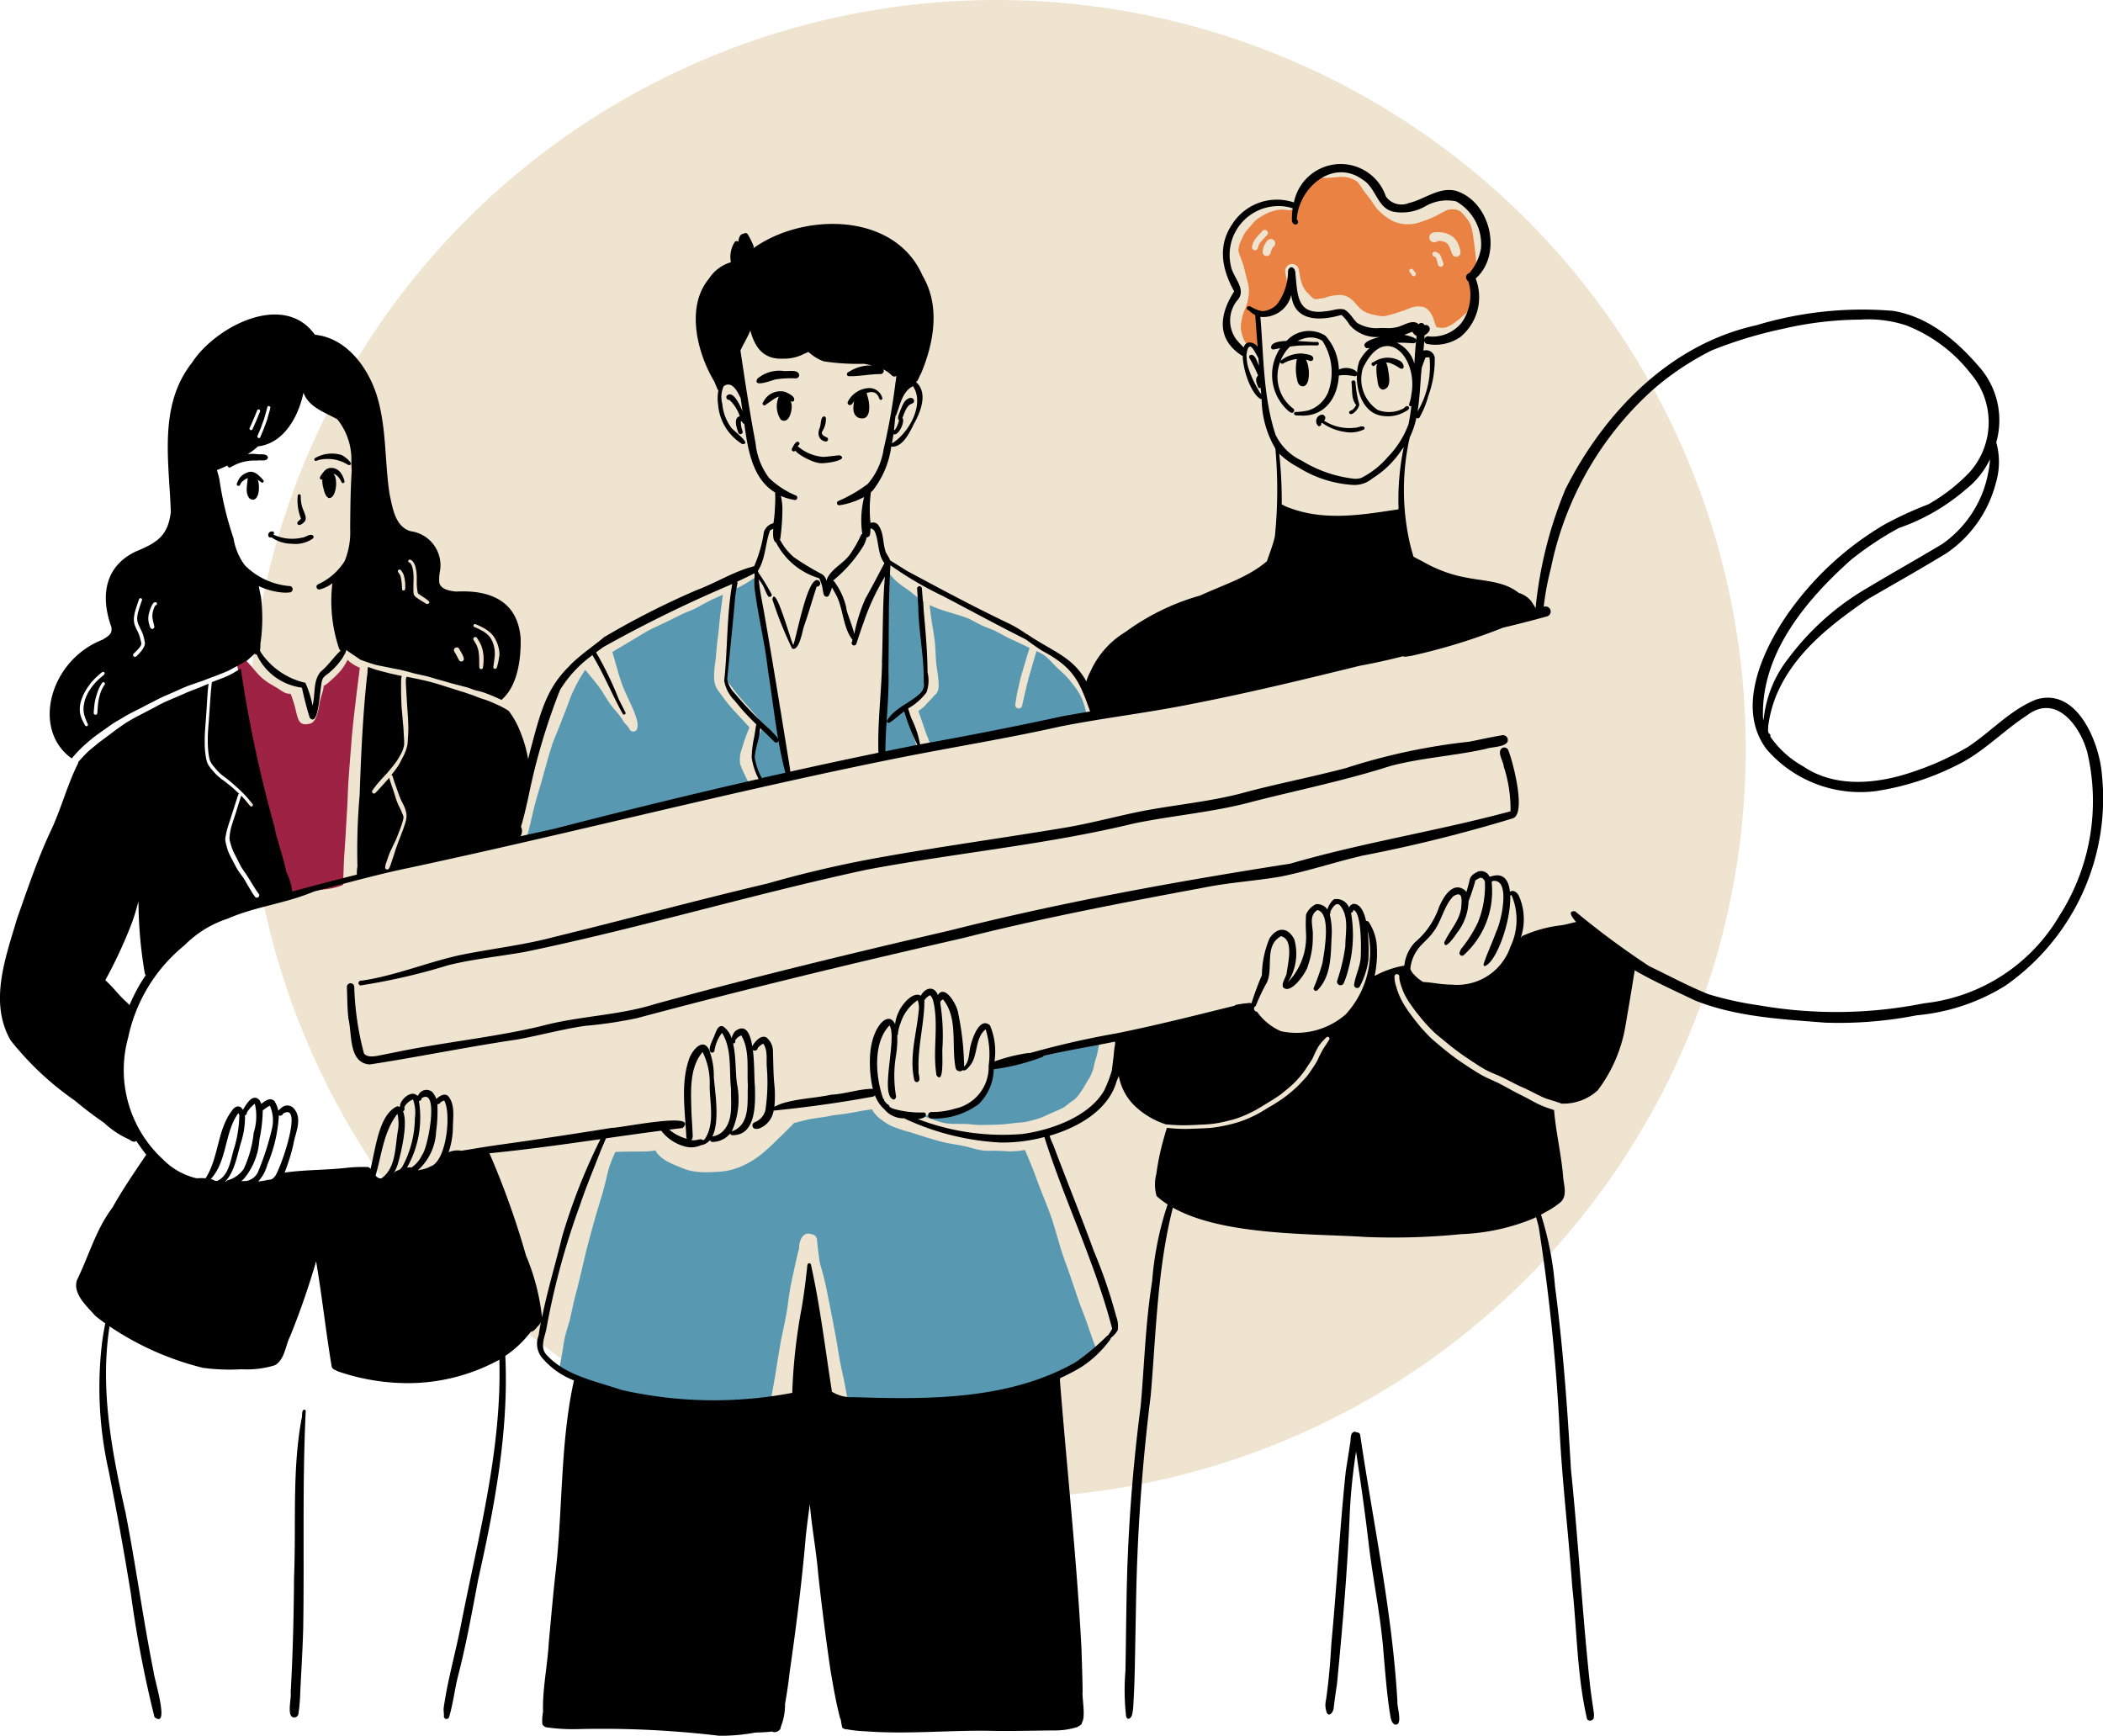
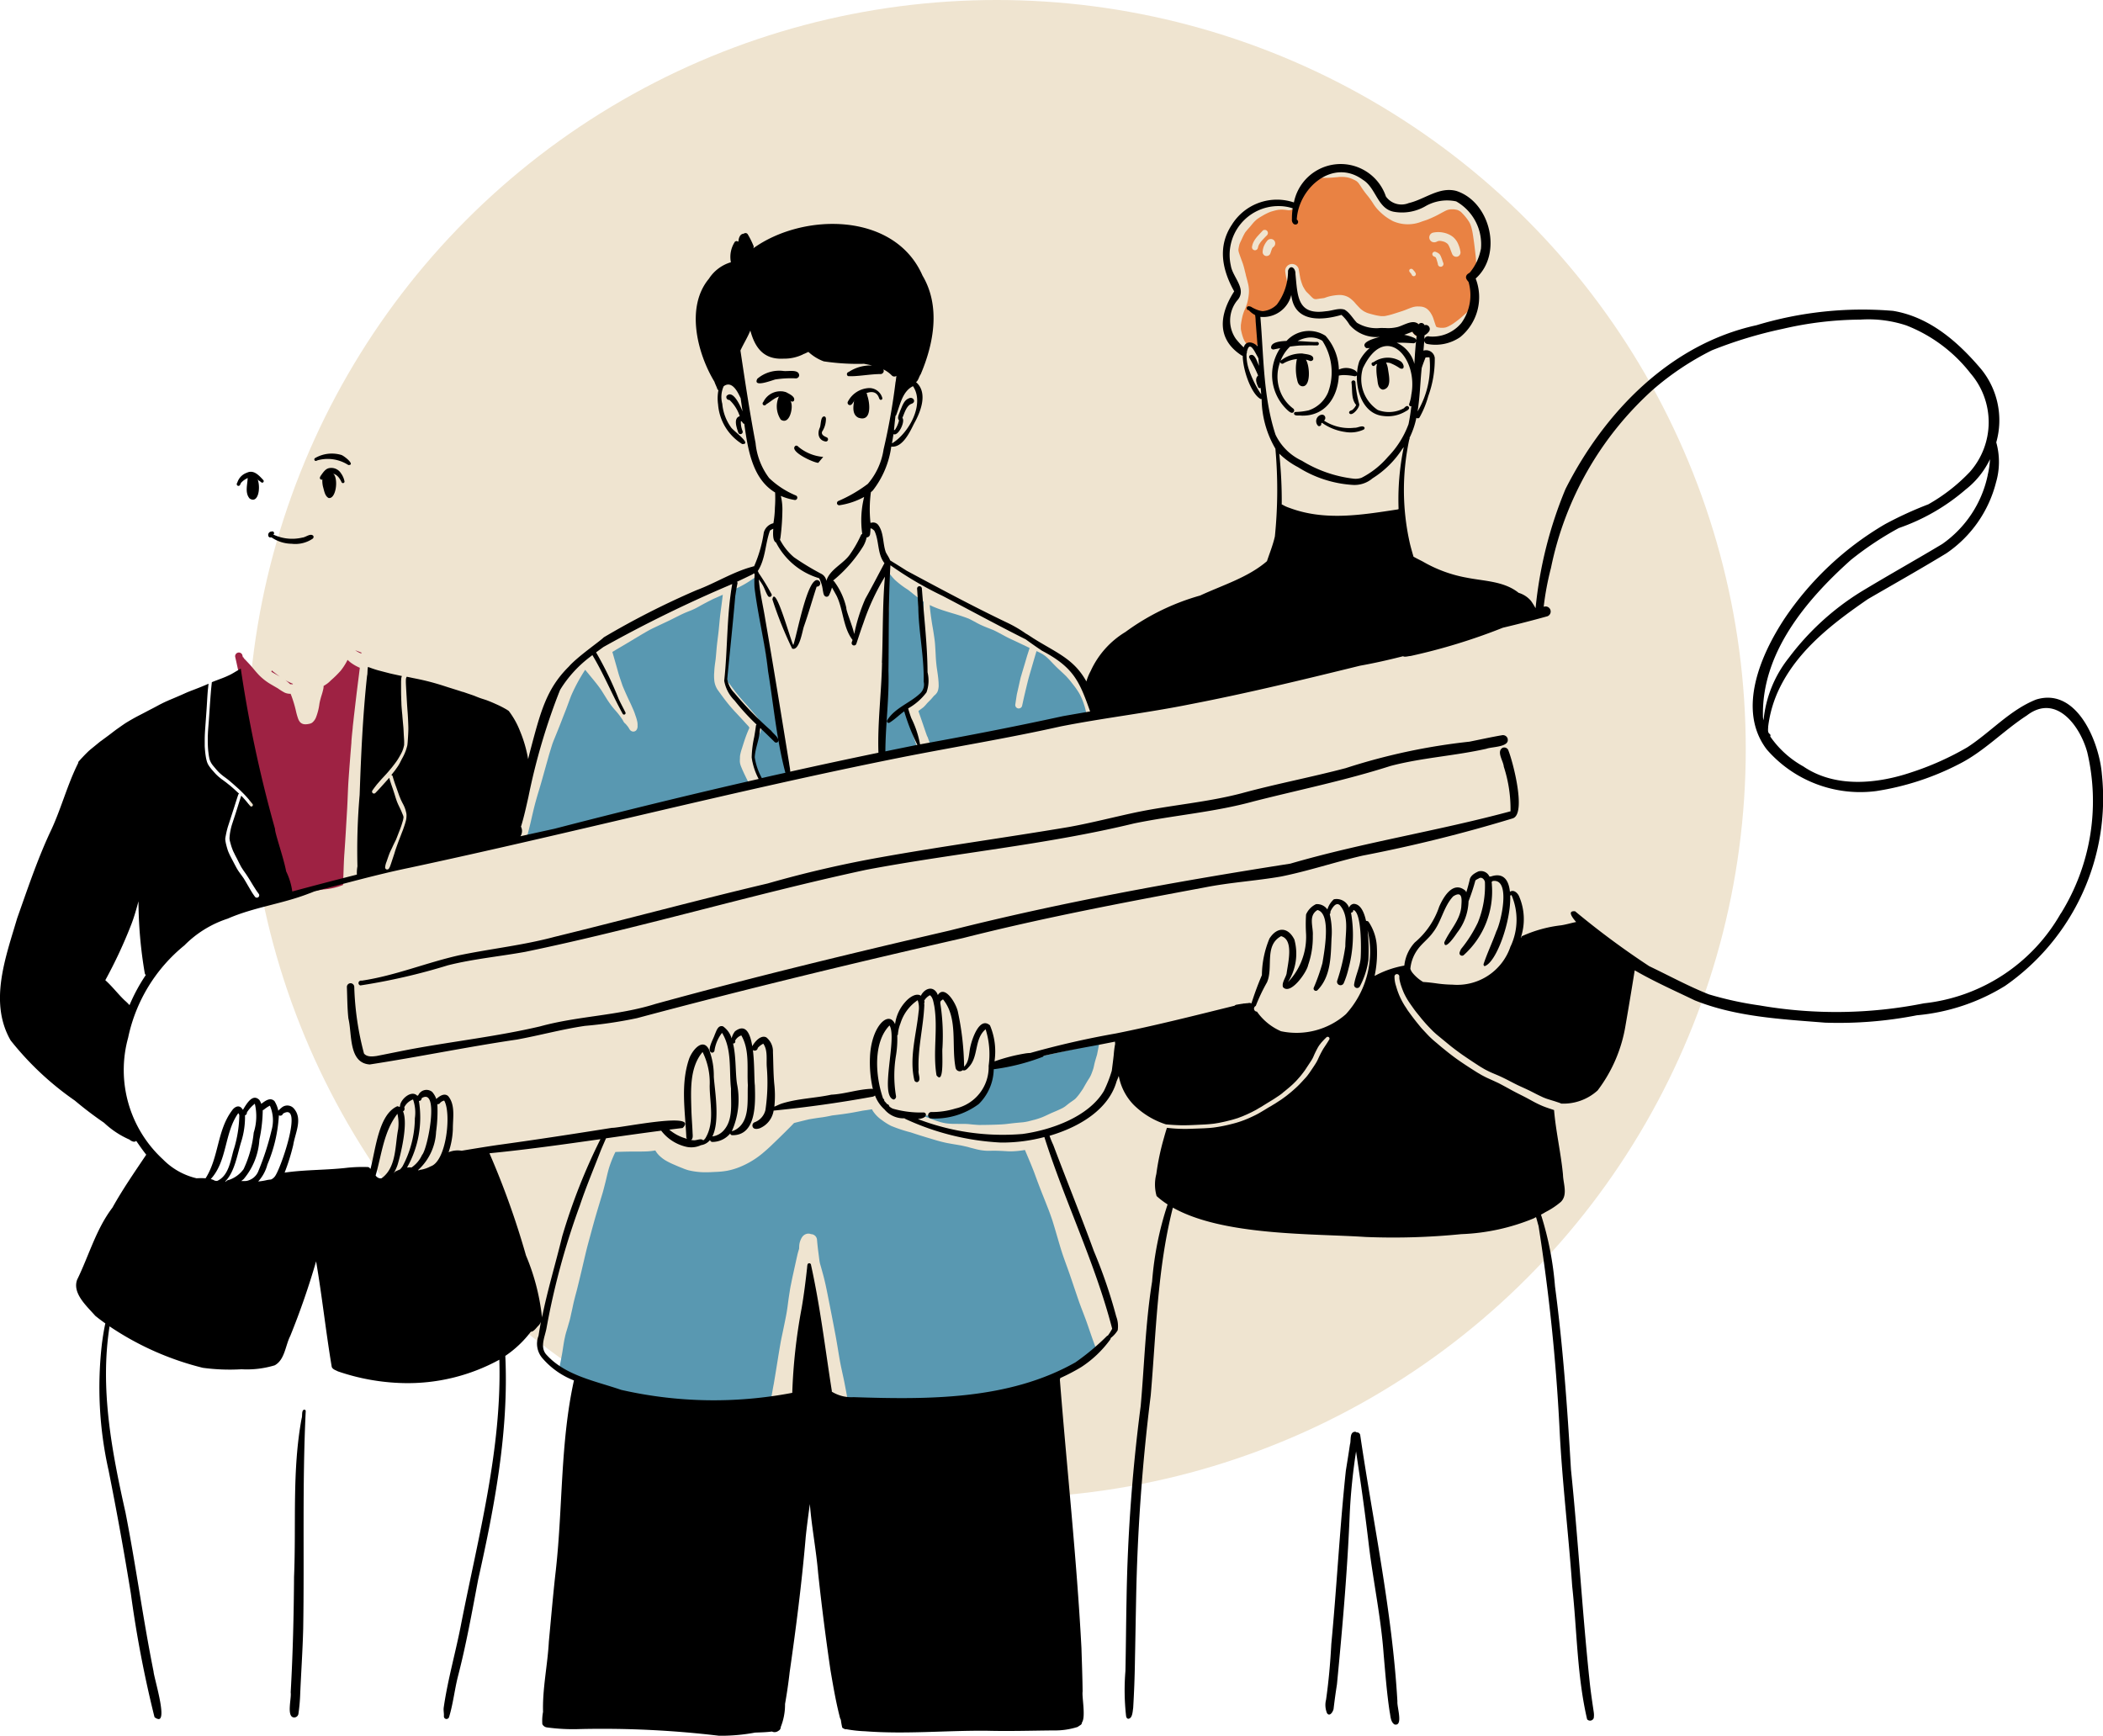
<svg xmlns="http://www.w3.org/2000/svg" width="152.988" height="126.286" viewBox="0 0 152.988 126.286">
  <defs>
    <clipPath id="9aknestywa">
      <path data-name="Rectangle 44" style="fill:none" d="M0 0h152.988v114.357H0z" />
    </clipPath>
  </defs>
  <g transform="translate(-8637.5 5499)">
    <circle data-name="Ellipse 11" cx="54.5" cy="54.5" r="54.5" transform="translate(8655.5 -5499)" style="fill:#efe4d0" />
    <g data-name="Groupe 179">
      <g data-name="Groupe 178" style="clip-path:url(#9aknestywa)" transform="translate(8637.5 -5487.071)">
        <path data-name="Tracé 1546" d="M135.383 230.5a15.727 15.727 0 0 1-3.8-.321 23.171 23.171 0 0 1-5.719-1.516 14.715 14.715 0 0 1-2.324-1.081c.016-.1.036-.2.055-.292.035-.173.07-.344.1-.515.1-.483.141-.975.256-1.456l.006-.022v-.02c.03-.123.062-.246.1-.367.073-.236.138-.471.208-.706s.117-.5.175-.747.1-.478.157-.715c.063-.256.131-.513.2-.769.241-.945.457-1.9.682-2.845.1-.412.213-.818.324-1.226.138-.509.275-1.018.424-1.524s.3-1 .448-1.493c.064-.214.117-.434.174-.653.11-.411.19-.834.314-1.242a8.88 8.88 0 0 1 .387-.987l.068-.136c.4-.017.811-.026 1.216-.03h.356c.272 0 .543 0 .813-.016a4.892 4.892 0 0 0 .516-.065 1.723 1.723 0 0 0 .267.353 2.614 2.614 0 0 0 .459.363 5.275 5.275 0 0 0 .654.324c.2.091.412.178.621.258a3.115 3.115 0 0 0 .431.15 5.128 5.128 0 0 0 .562.1 4.832 4.832 0 0 0 .612.04h.106c.243 0 .483-.016.724-.028a5.516 5.516 0 0 0 .8-.084 4.849 4.849 0 0 0 .909-.272 6.226 6.226 0 0 0 1.662-1c.194-.164.387-.331.571-.508.354-.338.708-.679 1.055-1.024.221-.22.445-.44.659-.668.068-.016.134-.033.2-.051.3-.075.607-.152.912-.223h.011c.3-.052.61-.1.917-.139.248-.035.494-.086.738-.138.374-.043.745-.091 1.117-.148s.755-.131 1.13-.206h-.009.028a.455.455 0 0 0 .047-.009l-.04.009c.037-.005.075-.013.114-.021h.014-.011.03a.125.125 0 0 0 .012 0 .125.125 0 0 1-.012 0 .125.125 0 0 0 .012 0 2.27 2.27 0 0 1 .119-.019c.114-.019.229-.035.344-.052a1 1 0 0 0 .08.147 2.437 2.437 0 0 0 .654.649 4.341 4.341 0 0 0 .645.406 10.622 10.622 0 0 0 1.437.478l-.075-.026c.593.2 1.193.384 1.793.56a9.7 9.7 0 0 0 .94.242c.344.066.691.119 1.036.18l.356.08c.12.026.248.07.372.1s.227.058.34.087a3.755 3.755 0 0 0 .748.112c.129.005.258 0 .387 0 .112 0 .225-.007.337 0q.392.01.785.037c.075.005.152.007.229.007a6.37 6.37 0 0 0 1.059-.1c.061.143.122.284.181.426.174.406.342.813.5 1.225.214.591.436 1.181.672 1.765.126.314.248.63.372.945.106.272.2.551.295.827-.009-.023-.016-.045-.024-.07.213.677.4 1.361.607 2.039.19.632.433 1.247.649 1.87l-.005-.015c.213.621.421 1.243.633 1.863.183.536.4 1.062.593 1.594.188.53.365 1.069.56 1.6.038.107.078.213.119.319a4 4 0 0 1-.255.18 8.069 8.069 0 0 1-2.862 2.029 2.285 2.285 0 0 1-1.6.291c-3.059 1.205-6.462 1.221-9.711 1.3a8.136 8.136 0 0 1-1.278-.122c-.785.021-1.57.035-2.352.054-.07-.4-.148-.808-.227-1.211l.016.077c-.115-.586-.26-1.163-.361-1.751-.1-.572-.188-1.146-.293-1.716-.187-1-.384-2-.581-2.993-.093-.469-.19-.94-.314-1.4-.068-.249-.136-.5-.208-.748-.014-.05-.03-.1-.043-.152-.014-.073-.028-.145-.037-.218-.028-.227-.058-.454-.087-.679a18.753 18.753 0 0 1-.086-.822.443.443 0 0 0-.432-.382.5.5 0 0 0-.331-.019.592.592 0 0 0-.323.239 1.341 1.341 0 0 0-.208.67c0 .056-.005.114-.005.169-.042.138-.085.279-.119.419-.115.5-.223 1.01-.335 1.512-.056.242-.1.488-.152.733s-.082.485-.122.727c-.073.456-.115.916-.2 1.37s-.18.9-.272 1.347a.2.2 0 0 0-.007.031c-.038.182-.08.365-.112.548v-.012c-.188 1.05-.342 2.105-.525 3.159v.007c0 .007-.005.03-.009.045 0-.014.005-.03.009-.044l-.011.059v-.015c-.067.361-.129.718-.192 1.079-.028.168-.058.335-.082.506l-.248.052a13.147 13.147 0 0 1-1.974.127c-.42 0-.841-.011-1.263-.021" transform="translate(-82.847 -139.982)" style="fill:#5998b1" />
        <path data-name="Tracé 1547" d="m178.817 210.946-.046.011.049-.011" transform="translate(-119.883 -141.462)" style="fill:#5998b1" />
-         <path data-name="Tracé 1548" d="M198.61 209.06c-.3-.091-.6-.159-.9-.249-.1-.039-.208-.081-.309-.124a5.454 5.454 0 0 1-.471-.277c.18.107.364.205.547.3a4.918 4.918 0 0 0 1.277.264.165.165 0 0 0-.037.044.222.222 0 0 0-.032.071l-.078-.024" transform="translate(-132.064 -139.761)" style="fill:#5998b1" />
        <path data-name="Tracé 1549" d="M176.053 252.386v.019c.011-.188.007-.38.03-.567.033-.3.066-.6.108-.9a.2.2 0 0 0-.18-.216c.073-.344.127-.691.2-1.036.176-.834.365-1.667.52-2.5l-.005.024.016-.085v.017a15.192 15.192 0 0 0 .228-1.558.171.171 0 0 1 0-.032c.007.033.015.067.024.1q.076.374.156.747v.049-.012.005c.077.419.15.839.214 1.259.059.389.108.78.175 1.167s.122.766.19 1.148l.055.308a17.149 17.149 0 0 1-.708-3.086c-.063-.3-.1-.59-.131-.88q-.091.783-.176 1.567c-.119 1.1-.2 2.233-.356 3.325-.1.314-.017 1.053-.366 1.183z" transform="translate(-118.032 -164.669)" style="fill:#5998b1" />
        <path data-name="Tracé 1550" d="m182.891 269.054.031.152.16.879a1.361 1.361 0 0 1-.191-1.031" transform="translate(-122.636 -180.429)" style="fill:#5998b1" />
        <path data-name="Tracé 1551" d="M207.3 200.067c-.155-.016-.314-.037-.469-.04-.345-.007-.689 0-1.031-.009a4.975 4.975 0 0 1-.406-.035 4.231 4.231 0 0 1-.415-.089 10.957 10.957 0 0 1-.563-.191l-.255-.1c-.13-.05-.264-.091-.4-.139h-.012a3.498 3.498 0 0 1-.107-.05c1.714.053 3.784-.458 4.586-1.578a.593.593 0 0 1 .213-.251 4.611 4.611 0 0 0 .286-1.15c-.108-.466-.014-.629.469-.724 2.315-.356 4.591-.968 6.885-1.42.139-.041.3-.1.463-.164-.055.283-.11.567-.168.85-.052.185-.112.37-.162.556-.045.169-.071.346-.124.513-.051.145-.1.29-.162.431a3.19 3.19 0 0 1-.106.2c-.167.253-.314.515-.462.776l.04-.068-.08.141.039-.07c-.082.124-.166.246-.253.368s-.18.23-.277.338c-.026.024-.052.049-.08.073-.117.091-.24.169-.359.256s-.232.183-.35.272l-.147.094c-.241.124-.49.23-.739.335s-.506.239-.764.345a6.166 6.166 0 0 1-.572.188h.009a.042.042 0 0 1-.014 0h-.007l-.018.006.014-.005c-.139.037-.277.073-.417.108h.005c-.131.03-.258.052-.389.07-.255.023-.511.045-.766.073-.274.031-.549.072-.827.085-.541.028-1.083.037-1.624.04-.16-.011-.321-.021-.483-.035" transform="translate(-136.567 -130.181)" style="fill:#5998b1" />
        <path data-name="Tracé 1552" d="M242.885 246.4c-.089-.183-.18-.366-.269-.551l-.042-.136c-.138-.466-.274-.933-.411-1.4s-.268-.914-.4-1.371l.024-.013c.312.86.61 1.722.889 2.587a14.808 14.808 0 0 0 .462 1.417q-.122-.269-.251-.534" transform="translate(-162.126 -162.909)" style="fill:#5998b1" />
        <path data-name="Tracé 1553" d="m116.209 112.892-.021.073c.112-.4.216-.8.311-1.2.122-.52.234-1.04.377-1.554.147-.536.318-1.062.467-1.6q.233-.837.469-1.674c.075-.267.161-.53.242-.8.066-.212.157-.421.24-.628s0-.005 0-.007l.005-.012-.005.012.01-.024a.031.031 0 0 0 0 .007l.014-.033c.071-.178.145-.356.216-.536l-.026.063c.169-.412.323-.83.488-1.242l-.023.058c.181-.445.333-.9.511-1.35l-.021.056a12.732 12.732 0 0 1 .654-1.287.238.238 0 0 1-.012.024c.117-.2.237-.4.368-.595l.044.052a.041.041 0 0 0 .007.009l.011.012-.011-.012a.106.106 0 0 0 .017.021l.04.049.031.037c.012.013 0 0 0 0l.011.014a.107.107 0 0 0-.011-.014l.021.025-.01-.011a.193.193 0 0 1 .023.028.027.027 0 0 0 .007.009l.014.017-.005-.007.021.024c.344.429.708.837 1.008 1.3l.349.56c.075.124.159.241.242.359.173.251.384.476.579.708l-.026-.03c.126.153.239.314.35.478l.016.021a.748.748 0 0 0 .164.249.338.338 0 0 0 .05.037c.054.068.112.134.164.2s.091.157.145.228a.32.32 0 0 0 .255.131.288.288 0 0 0 .214-.1.466.466 0 0 0 .089-.333 1.083 1.083 0 0 0-.017-.27 3.084 3.084 0 0 0-.078-.3l-.112-.328c-.065-.19-.154-.372-.232-.556-.07-.16-.149-.318-.223-.476-.15-.318-.29-.64-.426-.964l-.206-.607a7.198 7.198 0 0 1-.141-.469c-.112-.4-.227-.8-.342-1.2-.017-.063-.037-.127-.056-.19.3-.183.605-.357.907-.537.609-.361 1.207-.734 1.825-1.078.415-.208.837-.4 1.258-.6.391-.181.768-.391 1.16-.571.192-.089.391-.164.586-.242a4.9 4.9 0 0 0 .534-.262c.352-.2.71-.384 1.069-.565l-.069.031.675-.3a.056.056 0 0 1 .016-.007l.023-.011-.023.011.074-.029-.046.373c-.056.471-.132.938-.176 1.411q-.037.4-.077.8c-.021.211-.05.42-.075.631-.033.264-.065.527-.086.794-.019.227-.038.452-.061.677l-.032.236a6.853 6.853 0 0 0-.07.7 3.2 3.2 0 0 0 0 .567 1.535 1.535 0 0 0 .23.7c.153.216.312.431.469.644a11.793 11.793 0 0 0 .916 1.085l.476.511c.125.138.248.277.377.41l.04.049a.7.7 0 0 1 .044.077l-.026-.051a.8.8 0 0 1 .03.058.014.014 0 0 1 0 .007l-.011.031a9.517 9.517 0 0 0-.366.954c-.054.164-.106.33-.159.5a3.735 3.735 0 0 0-.126.454 1.212 1.212 0 0 0-.024.251c0 .07-.009.138-.007.206a1.02 1.02 0 0 0 .009.145 1.337 1.337 0 0 0 .1.328c.073.183.157.361.239.539l-.026-.058.047.1-.026-.058c.086.187.176.37.272.551.04.075.082.15.125.223l.019.03c-2.389.445-4.759 1-7.115 1.608-2.067.515-4.192.835-6.25 1.368-1 .279-1.935.781-2.955.994.014-.052.03-.1.043-.155" transform="translate(-77.902 -63.839)" style="fill:#5998b1" />
        <path data-name="Tracé 1554" d="M163.032 105.917c-.155-.258-.283-.53-.412-.8l.026.058c-.039-.082-.075-.164-.114-.248l.026.058-.063-.14.026.058c-.056-.126-.112-.251-.16-.38V104.402a1.448 1.448 0 0 0-.014-.163v.011c0-.017 0-.036-.008-.054s0-.02 0-.03v-.016l.017-.073-.016.054.042-.152c0 .017-.01.037-.015.054l.04-.141a13.014 13.014 0 0 1 .412-1.254 2.576 2.576 0 0 0 .124-.279.808.808 0 0 0 .047-.385 1.073 1.073 0 0 0-.07-.236v.005a.111.111 0 0 1-.005-.012v.007a.094.094 0 0 0-.009-.021v-.011.009l-.017-.049v.009a1.154 1.154 0 0 0-.144-.295c-.08-.112-.173-.216-.264-.321l.028.035c-.241-.279-.481-.562-.729-.837-.234-.26-.459-.523-.677-.8-.153-.206-.307-.415-.465-.62l-.012-.015v.007l-.01-.014-.005-.007-.008-.011.008.01-.014-.019-.039-.057a.982.982 0 0 1-.038-.08.1.1 0 0 1-.009-.024c-.017-.082-.033-.167-.052-.249l.005.016a.323.323 0 0 1-.007-.039 5.676 5.676 0 0 1 .042-.843c.037-.3.067-.605.087-.91.016-.267.042-.532.071-.8.026-.242.056-.487.073-.729.021-.292.038-.583.052-.876.014-.22.026-.441.037-.663.005-.115.017-.232.016-.349v-.413c0-.208-.023-.417-.03-.626v-.042l.059-.03c.157-.065.314-.124.467-.2s.29-.15.432-.23c.277-.153.534-.34.8-.511h.005l.007-.005c.043-.026.087-.05.129-.077a.924.924 0 0 1 .009.152 52.472 52.472 0 0 0 .862 6.832c.363 1.638.555 3.34.984 4.954a14.1 14.1 0 0 1 .433 2.486.319.319 0 0 1-.408.225c-.051.019-.1.031-.155.045a1.887 1.887 0 0 1-.5.246q-.392.064-.784.132a.44.44 0 0 0-.127-.209" transform="translate(-107.611 -61.061)" style="fill:#5998b1" />
        <path data-name="Tracé 1555" d="M134.334 103.668q.535-.348 1.087-.672-.478.326-.967.638l-.109.07-.012-.037" transform="translate(-90.085 -69.07)" style="fill:#5998b1" />
        <path data-name="Tracé 1556" d="M166.773 91.3c-.016.01-.032.021-.049.03.017-.012.035-.022.052-.032" transform="translate(-111.804 -61.228)" style="fill:#c1e1de" />
        <path data-name="Tracé 1557" d="M130.333 110.287v-.005l.034.05-.039-.045" transform="translate(-87.402 -73.956)" style="fill:#5998b1" />
        <path data-name="Tracé 1558" d="M121.719 111.17q.217-.2.44-.4c-.228.343-.434.7-.633 1.06a9.182 9.182 0 0 0-.443.886c-.071.169-.141.34-.213.508-.089.206-.174.412-.267.614-.192.421-.38.841-.572 1.26l-.11.239a8.323 8.323 0 0 1 1.8-4.169" transform="translate(-80.42 -74.285)" style="fill:#5998b1" />
        <path data-name="Tracé 1559" d="M275.272 6.8c-.112.117-.223.232-.33.352a2.668 2.668 0 0 0-.2.246 1.757 1.757 0 0 0-.155.274 1.158 1.158 0 0 0-.079.276.217.217 0 0 0 .424.093l.019-.077c0 .005 0 .012-.007.017a1.079 1.079 0 0 1 .037-.107v-.01a.068.068 0 0 1 .007-.012c.014-.028.028-.058.045-.086l.1-.15c.147-.176.307-.338.466-.5a.231.231 0 0 0-.011-.326.222.222 0 0 0-.155-.061.237.237 0 0 0-.171.072m.344.726a1.579 1.579 0 0 0-.227.364 1.282 1.282 0 0 0-.1.448.29.29 0 0 0 .246.292.3.3 0 0 0 .038 0 .29.29 0 0 0 .27-.171c.037-.1.071-.211.108-.316.009-.021.017-.042.028-.061a.578.578 0 0 1 .04-.065.053.053 0 0 0 .009-.014.332.332 0 0 0 .114-.483.32.32 0 0 0-.258-.127.332.332 0 0 0-.267.131m13.469.978a.317.317 0 0 0 .29.183.285.285 0 0 0 .086-.012.315.315 0 0 0 .216-.349 2.058 2.058 0 0 0-.145-.516 1.364 1.364 0 0 0-.4-.569 1.651 1.651 0 0 0-.717-.314 1.782 1.782 0 0 0-.706 0 .356.356 0 0 0-.284.455.36.36 0 0 0 .218.232.381.381 0 0 0 .27-.009 1.122 1.122 0 0 0 .112-.052l-.007.005h-.005.005l.012-.005c.03-.007.059-.012.087-.016a.3.3 0 0 1-.042 0 .944.944 0 0 1 .143-.007h-.04a.824.824 0 0 1 .113.014q.089.018.173.042c.023.007.044.016.067.024a1.352 1.352 0 0 1 .12.067.18.18 0 0 0-.023-.012c.023.014.044.03.065.045l-.033-.028a.853.853 0 0 1 .094.08l.028.037c.009.012.017.028.026.043a.027.027 0 0 1 .005.007l.011.019c0-.005-.005-.011-.007-.015.035.071.068.145.1.22l-.014-.04c.056.155.113.309.176.462m-1.05.689c0 .019.007.04.01.061a.2.2 0 0 0 .2.169.162.162 0 0 0 .059-.009.205.205 0 0 0 .128-.277 2.029 2.029 0 0 1-.026-.063 5.113 5.113 0 0 0-.124-.346.769.769 0 0 0-.065-.139.382.382 0 0 0-.065-.091.678.678 0 0 0-.179-.119.659.659 0 0 0-.12-.047.179.179 0 0 0-.215.155.184.184 0 0 0 .122.185h-.007c.03.01.056.024.084.037a.128.128 0 0 1 .023.012.071.071 0 0 1 .014.011l.009.009.017.031.019.047c0-.007-.005-.014-.007-.023.049.131.085.264.124.4m-2.025.4a.152.152 0 0 0-.021.208c.039.044.073.086.108.131.011.015.021.033.03.049l.016.035a.162.162 0 0 0 .143.091.167.167 0 0 0 .063-.014.156.156 0 0 0 .077-.2.669.669 0 0 0-.089-.139l-.119-.134a.166.166 0 0 0-.119-.052.142.142 0 0 0-.089.031m-11.343 5.589c-.082-.023-.134-.106-.214-.131a.207.207 0 0 0-.27.063 4.32 4.32 0 0 1-.213-.309 3.092 3.092 0 0 1-.085-.185 4.513 4.513 0 0 1-.15-.527.338.338 0 0 1-.009-.039 1.062 1.062 0 0 1-.019-.15v-.239a5.979 5.979 0 0 1 .136-.722c.03-.1.063-.2.1-.3a4.243 4.243 0 0 0 .211-.539 3.767 3.767 0 0 0 .132-.708 2.243 2.243 0 0 0-.045-.708 8.274 8.274 0 0 0-.117-.457l.023.075-.028-.1-.047-.171v-.009a.066.066 0 0 1 0-.009l-.04-.167v.009c-.051-.206-.094-.408-.16-.609l-.005-.011v-.014c0-.005 0 0 0 0a.055.055 0 0 0-.007-.016c-.1-.282-.211-.562-.3-.846-.011-.037-.017-.073-.024-.11a.077.077 0 0 1-.005-.03v-.08c.016-.108.037-.214.063-.321a.76.76 0 0 1 .026-.084c.058-.134.122-.263.185-.4a4.615 4.615 0 0 1 .209-.409c.1-.136.214-.26.324-.385s.21-.255.318-.377a2.83 2.83 0 0 1 .214-.2 3.026 3.026 0 0 1 .3-.2l-.056.034.281-.166c.119-.063.237-.122.358-.175s.227-.08.342-.113.234-.058.354-.079c.068 0 .136-.012.206-.014a2.13 2.13 0 0 1 .232.014h.033c.064.009.131.017.2.028a.5.5 0 0 0 .569-.393.625.625 0 0 0 .007-.082 4.6 4.6 0 0 1 1.755-1.9c.138.012.274.023.41.023.194 0 .391-.009.584-.026l.415-.035h-.059a3.856 3.856 0 0 1 .454 0c.075.009.148.019.221.033s.155.044.232.068c.1.039.192.082.286.127.035.017.066.037.1.056s.073.058.11.089l.059.063c.061.084.119.167.175.255l-.026-.042a6.6 6.6 0 0 0 .537.738 6.219 6.219 0 0 1 .384.541 2.982 2.982 0 0 0 .4.511 4.548 4.548 0 0 0 .485.429 4.475 4.475 0 0 0 .558.345 2.687 2.687 0 0 0 2.1.026c.159-.052.317-.1.474-.164s.323-.14.483-.216c.277-.132.541-.293.818-.427.03-.012.059-.025.089-.035l.129-.033c.049-.005.1-.011.145-.014.073 0 .145 0 .218.005.058.009.115.017.171.028l.065.017.08.035c.044.023.086.049.127.075.026.021.052.042.077.065a4.744 4.744 0 0 1 .319.352 3.727 3.727 0 0 1 .232.322c.028.047.054.1.079.145.031.075.057.15.082.225a4.354 4.354 0 0 1 .108.471c.071.439.129.882.178 1.325.023.2.049.394.061.592.011.18.023.361.032.541a4.751 4.751 0 0 1-.562.712.312.312 0 0 1 .056.129 4.029 4.029 0 0 1 .194 1.329 2.092 2.092 0 0 1 .058.717c-.283.274-.574.541-.871.8a6.855 6.855 0 0 1-.584.446c-.1.066-.208.124-.314.18-.05.024-.1.045-.152.065a.78.78 0 0 1-.092.026 1.314 1.314 0 0 1-.128.019c-.066 0-.132.005-.2 0-.038 0-.076-.009-.113-.014h-.021a.009.009 0 0 0-.007 0l-.106-.026.078.026a1.292 1.292 0 0 1-.136-.049.025.025 0 0 0-.012-.007l-.009-.011a.223.223 0 0 1-.014-.023l-.035-.085c-.047-.147-.1-.293-.145-.438a1.717 1.717 0 0 0-.188-.41 1.192 1.192 0 0 0-.281-.331.869.869 0 0 0-.384-.166 1.932 1.932 0 0 0-.248-.017 1.286 1.286 0 0 0-.424.054c-.251.078-.49.194-.741.276s-.53.173-.8.255c-.154.042-.307.08-.46.108-.03 0-.061.009-.091.011h-.2a4.622 4.622 0 0 1-.436-.076c-.186-.047-.375-.094-.56-.154-.073-.029-.143-.063-.214-.1s-.119-.075-.176-.115a1.937 1.937 0 0 1-.124-.1 8.188 8.188 0 0 1-.382-.408l.052.061a2.124 2.124 0 0 0-.511-.471 1.345 1.345 0 0 0-.733-.176 3.827 3.827 0 0 0-.658.094 2.818 2.818 0 0 0-.352.112l-.07.019c-.073.011-.147.019-.218.028-.119.014-.237.039-.358.051h-.019l-.091-.016a.025.025 0 0 1-.011 0l-.021-.009a.694.694 0 0 1-.052-.03 1.182 1.182 0 0 1-.1-.082c-.132-.134-.264-.272-.4-.4a2.674 2.674 0 0 1-.08-.106c-.054-.086-.106-.173-.155-.262s-.077-.18-.11-.272a5.752 5.752 0 0 1-.1-.34.027.027 0 0 1 0-.012 20.67 20.67 0 0 1-.113-.644.5.5 0 0 0-.986.145 8.124 8.124 0 0 0 .236 1.137c.026.086.054.167.085.249l-.038-.073c-.314.916-1.2 2.095-2.289 1.826a14.832 14.832 0 0 0 .033 2.032.241.241 0 0 1-.222.279.2.2 0 0 1-.061-.011" transform="translate(-183.424 -1.933)" style="fill:#e98243" />
        <path data-name="Tracé 1560" d="m312.654 7.778-.043.023c-.176.094-.354.183-.536.27-.221.087-.443.168-.668.239a5.886 5.886 0 0 1-.385.1 1.931 1.931 0 0 1-.133.015c.6-.2 1.174-.473 1.766-.645" transform="translate(-208.484 -5.216)" style="fill:#e98243" />
        <path data-name="Tracé 1561" d="m311.219 35.369.2-.071c.138-.051.267-.119.4-.181l.014.028c.043.129.082.262.119.394a1.593 1.593 0 0 0 .445.8 1.28 1.28 0 0 0 .154.118 1.766 1.766 0 0 1-1.326-1.088" transform="translate(-208.706 -23.549)" style="fill:#e98243" />
        <path data-name="Tracé 1562" d="M299.411 35.844c-.027-.026-.053-.054-.08-.082q.064.038.13.071a4.45 4.45 0 0 0 .973.326 3.117 3.117 0 0 0 1.336.087 8.11 8.11 0 0 0 1.028-.291l.262-.088a3.687 3.687 0 0 1-1.837.483 3.354 3.354 0 0 1-1.813-.507" transform="translate(-200.733 -23.982)" style="fill:#e98243" />
        <path data-name="Tracé 1563" d="m317.811 36.186.063.014-.064-.014" transform="translate(-213.126 -24.267)" style="fill:#e98243" />
        <path data-name="Tracé 1564" d="m319.2 36.133-.045.009a.458.458 0 0 1 .045-.009" transform="translate(-214.024 -24.231)" style="fill:#e98243" />
        <path data-name="Tracé 1565" d="m317.032 35.874.056.037a.658.658 0 0 1-.056-.037" transform="translate(-212.604 -24.057)" style="fill:#e98243" />
        <path data-name="Tracé 1566" d="M285.709 29.869a2.761 2.761 0 0 1-.344-.683c.056.116.115.231.178.345l-.03-.063a1.908 1.908 0 0 0 .26.4l.154.185.027.032a2.627 2.627 0 0 1-.245-.221" transform="translate(-191.368 -19.572)" style="fill:#e98243" />
        <path data-name="Tracé 1567" d="M55.88 125.6a2.603 2.603 0 0 1-.04-.1.634.634 0 0 1-.244-.087.261.261 0 0 1 .033-.447c-2.032-5.318-2.428-11.2-3.7-16.743a.269.269 0 0 1 .513-.159c.015.058.03.115.043.175l.026-.02a.413.413 0 0 0 .093.142l.122.124c-.012-.01-.023-.023-.033-.033.124.132.253.263.372.4.2.23.389.471.6.689a4.089 4.089 0 0 0 .874.672c.166.1.333.192.5.292a3.931 3.931 0 0 0 .5.31 1.017 1.017 0 0 0 .417.077l.052.129a8.952 8.952 0 0 1 .326 1.078 4.912 4.912 0 0 0 .155.565.856.856 0 0 0 .152.286.48.48 0 0 0 .277.152.745.745 0 0 0 .124.009 1.149 1.149 0 0 0 .244-.028.611.611 0 0 0 .232-.084.948.948 0 0 0 .281-.378 4.2 4.2 0 0 0 .255-1.014c.031-.181.083-.358.132-.534a4.82 4.82 0 0 0 .158-.577.938.938 0 0 0 .011-.173c.084-.049.166-.1.246-.157a2.053 2.053 0 0 0 .286-.251 7.46 7.46 0 0 0 .719-.71 4.348 4.348 0 0 0 .494-.782 2.734 2.734 0 0 0 .244.211 3.27 3.27 0 0 0 .647.366q-.054.447-.111.892c-.11.848-.208 1.7-.307 2.547 0-.022.005-.045.007-.068l-.056.5c0-.022.005-.045.009-.068 0 .03-.007.061-.011.093 0 .012 0 .026-.005.04v-.021.03c-.014.114-.025.229-.039.343 0 .018 0 .037-.005.056v.041c-.026.244-.054.492-.075.739v-.005c-.007.084-.014.169-.019.253v.007a.074.074 0 0 0 0 .009v.014a.192.192 0 0 0 0 .035 211.1 211.1 0 0 0-.2 2.6c-.054.722-.066 1.448-.108 2.17 0-.026 0-.052.005-.08 0 .043-.005.085-.007.129-.065 1.078-.121 2.158-.2 3.236-.039.518-.051 1.042-.07 1.561q-.016.372-.026.748a4.722 4.722 0 0 1-1.411.326c-.711.068-1.35.347-2.044.392a.309.309 0 0 1-.253.141.28.28 0 0 1-.166-.056" transform="translate(-34.815 -72.343)" style="fill:#9e2243" />
        <path data-name="Tracé 1568" d="M63.482 114.311a.192.192 0 0 0-.043 0h-.021a.046.046 0 0 0-.014 0l-.045-.011a3.146 3.146 0 0 0-.34-.286 3.94 3.94 0 0 0 .548.265.267.267 0 0 0-.008.039.512.512 0 0 0-.076-.006" transform="translate(-42.26 -76.458)" style="fill:#9e2243" />
        <path data-name="Tracé 1569" d="m60 112-.056-.037a.414.414 0 0 0 .025-.1c.193.158.39.313.593.455-.186-.108-.377-.213-.562-.321" transform="translate(-40.201 -75.017)" style="fill:#9e2243" />
        <path data-name="Tracé 1570" d="M78.758 107.6a3.09 3.09 0 0 1-.223-.126l-.089-.063c.149.061.3.11.452.175 0 .022-.005.045-.007.068l-.132-.055" transform="translate(-52.606 -72.032)" style="fill:#9e2243" />
        <path data-name="Tracé 1571" d="M79.271 139.633v.049-.025c.087-1.417.187-2.832.257-4.249v.012-.078c.031-.679.047-1.357.071-2.037.019-.6.056-1.2.089-1.793v.156c-.04 1.516-.108 3.087-.139 4.6-.131.7.217 2.826-.3 3.636 0-.09.01-.179.014-.269" transform="translate(-53.15 -88.193)" style="fill:#9e2243" />
        <path data-name="Tracé 1572" d="m81.5 114.714.027-.384c-.026.537-.07 1.079-.117 1.622l.09-1.238" transform="translate(-54.594 -76.67)" style="fill:#9e2243" />
        <path data-name="Tracé 1573" d="M195.193 103.636a.3.3 0 0 1-.23-.391c.056-1.106.157-2.207.232-3.309.047-1.216.1-2.439.171-3.652a11.724 11.724 0 0 1 .042-3.3v-.16a37.555 37.555 0 0 1 .021-2.421l.01.014c.122.153.244.3.38.445a6.455 6.455 0 0 0 .98.745c.281.218.553.447.837.661.1.074.2.146.3.213-.016.293-.028.589-.022.883v-.035c.005.206.007.413.019.619.014.223.03.447.049.67.03.363.066.728.079 1.092.014.417.015.836.049 1.251.028.378.082.755.11 1.132.007.148.011.295.011.443 0 .058-.009.113-.015.171l-.028.021.019-.014a1.888 1.888 0 0 0-.22.236c-.159.159-.33.3-.5.454-.028.024-.056.045-.084.068a2.1 2.1 0 0 0-.3.19 2.737 2.737 0 0 0-.134.129.488.488 0 0 0-.11.106.877.877 0 0 0-.068.127v-.012l.007-.017c-.01.021-.019.043-.03.063l.023-.046a1.081 1.081 0 0 0-.1.295 1.169 1.169 0 0 0 .038.485c.066.229.141.457.211.685.059.194.119.387.18.579.1.324.216.647.325.969-.367.072-.734.149-1.1.233a3.216 3.216 0 0 1-.869.085l-.026.127a.257.257 0 0 1-.244.167.123.123 0 0 1-.024 0" transform="translate(-130.739 -60.622)" style="fill:#5998b1" />
        <path data-name="Tracé 1574" d="M203.477 107c-.2-.56-.382-1.125-.583-1.682a.293.293 0 0 1-.012-.035 1.379 1.379 0 0 1-.04-.129v-.013c.049-.035.1-.075.145-.11.07-.049.14-.1.206-.152a2.436 2.436 0 0 0 .257-.277c.091-.1.185-.188.277-.283s.171-.2.258-.295a.811.811 0 0 0 .2-.211.714.714 0 0 0 .1-.272v.009c.011-.07.023-.14.026-.209a4.486 4.486 0 0 0-.021-.455c0 .017 0 .035.005.054-.024-.3-.07-.6-.115-.9l-.028-.208a.083.083 0 0 0 0-.015 9.658 9.658 0 0 1-.056-.7c-.011-.256-.028-.511-.044-.767s-.05-.488-.087-.731q-.05-.34-.11-.675a20.631 20.631 0 0 1-.188-1.4c0-.037-.007-.073-.011-.11.131.063.264.122.4.178.773.316 1.6.488 2.376.789a.026.026 0 0 1 .011 0l.011.005c.311.141.6.323.909.469s.635.262.951.391c.295.143.577.3.867.455.26.141.532.258.8.385l.888.424.058.027-.033.107c-.071.227-.147.452-.213.68s-.139.475-.211.712c-.047.164-.1.33-.145.493-.017.06-.039.119-.054.18-.063.27-.122.541-.183.813l-.08.347c-.021.1-.035.2-.049.293l-.075.5a.254.254 0 0 0 .225.277.161.161 0 0 0 .028 0 .253.253 0 0 0 .244-.192c.068-.316.136-.632.211-.944q.089-.377.181-.752c.082-.339.183-.672.279-1 .091-.318.183-.633.276-.949l.1-.337c.142.065.281.132.417.208a.065.065 0 0 0 .014.009.065.065 0 0 1-.014-.009.065.065 0 0 0 .014.009c.077.052.154.1.228.159a4.1 4.1 0 0 1 .309.286l-.052-.056c.23.242.455.485.7.712.183.169.367.34.546.515.1.112.2.22.293.335.113.145.23.292.342.44a5.466 5.466 0 0 1 .32.481 5.019 5.019 0 0 1 .227.483 6.13 6.13 0 0 1 .211.647c.037.155.07.31.1.467-2.473.86-5.135.787-7.661 1.389-1.235.277-2.484.48-3.729.706l-.2-.567" transform="translate(-136.025 -65.343)" style="fill:#5998b1" />
        <path data-name="Tracé 1575" d="m213.643 100.336-.04-.018.049.021h-.009" transform="translate(-143.244 -67.274)" style="fill:#c1e1de" />
        <path data-name="Tracé 1576" d="m200.476 90.178-.024-.009h-.007a.068.068 0 0 0-.016-.007l.016.006q-.17-.074-.333-.157c-.272-.158-.52-.349-.78-.523a2.931 2.931 0 0 0-.406-.228c-.2-.091-.4-.185-.591-.295-.093-.056-.181-.115-.268-.179s-.154-.13-.227-.2c-.174-.178-.335-.368-.527-.528l-.023-.019a2.232 2.232 0 0 1 .731.558 8.512 8.512 0 0 0 1.172.8c.687.332 1.365.682 2.036 1.042-.253-.078-.5-.162-.75-.258" transform="translate(-132.301 -59.036)" style="fill:#c1e1de" />
        <path data-name="Tracé 1577" d="M101.85 14.336c.286.141.412.694-.005.534a3.548 3.548 0 0 0-.734-.392 1.824 1.824 0 0 0-.279-.028 1.6 1.6 0 0 0-.654.1 1.329 1.329 0 0 0-.136.061c-.152.272-.438-.153-.124-.186a1.8 1.8 0 0 1 1.932-.093" />
        <path data-name="Tracé 1578" d="M100.969 14.891c.063.48.316 1.427-.366 1.53-.372-.066-.37-.513-.413-.811a3.871 3.871 0 0 1-.058-.818 1.325 1.325 0 0 1 .045-.239.5.5 0 0 1 .218-.307c.117-.078.3-.049.31.115a.235.235 0 0 1 .126.087 1.5 1.5 0 0 1 .138.443" />
        <path data-name="Tracé 1579" d="M98.874 17.452c.094.22-.524.975-.717.68-.059-.141.119-.194.213-.23a1.049 1.049 0 0 0 .288-.366c-.384-.446-.258-1.1-.344-1.65a.146.146 0 0 1 .291-.007 7.978 7.978 0 0 0 .269 1.574" />
        <path data-name="Tracé 1580" d="M99.266 19.176a.129.129 0 0 1-.068.153 2.271 2.271 0 0 1-1.338.171 3.818 3.818 0 0 1-1.694-.672l-.1-.07a.112.112 0 1 1 .131-.181l.127.1a3.344 3.344 0 0 0 2.215.516c.211.026.6-.227.726-.014" />
        <path data-name="Tracé 1581" d="M96.172 18.24a.238.238 0 0 1 .214.349.485.485 0 0 1-.061.084c-.049.056-.106.1-.159.155a.729.729 0 0 0-.05.056.155.155 0 0 1-.22.176.477.477 0 0 1 .276-.82" />
        <path data-name="Tracé 1582" d="M109.728 42.664c.323.785 1.341 4.648.312 4.952a107.338 107.338 0 0 1-10.918 2.709c-1.987.46-3.926 1.116-5.927 1.519-1.84.319-3.71.428-5.543.792-5.9 1.1-11.784 2.21-17.6 3.688-7.935 1.811-15.845 3.719-23.709 5.824a31.408 31.408 0 0 1-3.79.563c-1.662.244-3.284.691-4.936.994-3.584.525-7.15 1.266-10.72 1.814-1.561-.108-1.273-2.233-1.552-3.346-.082-.762-.08-1.532-.11-2.3a.27.27 0 0 1 .272-.265.273.273 0 0 1 .265.274 21.074 21.074 0 0 0 .708 4.84c.213.265.616.222.911.181.842-.162 1.683-.34 2.527-.5 3.12-.577 6.281-.93 9.37-1.654 2.761-.763 5.666-.773 8.39-1.633 7.092-1.95 14.242-3.68 21.408-5.343 8.17-2.065 16.466-3.565 24.781-4.865 5.28-1.539 10.72-2.376 16.02-3.809a9.983 9.983 0 0 0-.49-3.248c-.029-.413-.556-1.1-.084-1.374a.326.326 0 0 1 .417.18" />
        <path data-name="Tracé 1583" d="M109.678 41.827c.145.616-1.163.569-1.547.722-2.315.52-4.692.649-6.977 1.252-3.267 1.047-6.621 1.729-9.942 2.573-2.861.79-5.831 1.012-8.722 1.61-6.405 1.554-13.028 2.151-19.486 3.373-8.308 1.79-16.468 4.241-24.79 5.967-1.88.34-3.792.516-5.634.981a44.443 44.443 0 0 1-6.362 1.463.179.179 0 0 1-.132-.223.194.194 0 0 1 .23-.124c2.419-.358 4.689-1.307 7.066-1.842 2.313-.482 4.674-.729 6.961-1.345 5.173-1.265 10.312-2.66 15.5-3.883a81.688 81.688 0 0 1 8.106-1.885c4.581-.823 9.208-1.45 13.792-2.222 1.675-.3 3.323-.736 4.989-1.087 2.521-.516 5.1-.717 7.59-1.369 2.512-.685 5.069-1.167 7.588-1.833a44.59 44.59 0 0 1 8.993-1.922c.8-.159 1.591-.337 2.393-.473a.359.359 0 0 1 .389.267" />
        <path data-name="Tracé 1584" d="M22.149 90.631a.112.112 0 0 1 .091.129c-.256 5.266-.094 10.548-.183 15.821-.043 1.653-.16 3.3-.227 4.955-.021.414-.061.827-.121 1.237a.313.313 0 0 1-.321.255c-.567-.033-.169-1.411-.241-1.824.159-2.8.225-5.6.244-8.409.162-3.846-.152-7.731.553-11.531.07-.19-.03-.607.2-.631" />
        <path data-name="Tracé 1585" d="M24.827 21.171c.183.047 1.073.745.515.735a2.765 2.765 0 0 0-2.234-.346c-.073.03-.15.082-.215.011a.113.113 0 0 1 .035-.175 2.429 2.429 0 0 1 1.9-.225" />
        <path data-name="Tracé 1586" d="M19.149 22.994a.114.114 0 0 1 .007.159c-.07.082-.171.005-.221-.049-.059-.037-.117-.08-.176-.12a1.007 1.007 0 0 0-.4-.2.8.8 0 0 0-.338.068 1.474 1.474 0 0 0-.45.31c-.093.079-.087.29-.251.257-.124-.032-.112-.164-.052-.246a1.106 1.106 0 0 1 .692-.708c.5-.241.884.2 1.19.53" />
        <path data-name="Tracé 1587" d="M18.756 22.982c.213.645.016 1.755-.593 1.362-.364-.413-.16-1.015-.145-1.495a.244.244 0 0 1 .209-.281c.258-.07.434.127.528.415" />
        <path data-name="Tracé 1588" d="M25.057 23.075a.11.11 0 0 1-.058.135.115.115 0 0 1-.15-.052c-.16-.349-.358-.56-.59-.611a.862.862 0 0 0-.741.3v.007a.122.122 0 0 1-.218.071c-.071-.084 0-.18.044-.256.16-.219.33-.5.623-.543a.829.829 0 0 1 .837.378 1.469 1.469 0 0 1 .253.572" />
        <path data-name="Tracé 1589" d="M24.26 22.547c.368.372.187 1.842-.35 1.758-.279-.138-.326-.53-.408-.806a1.888 1.888 0 0 1-.052-.541.666.666 0 0 1 .366-.584c.063-.03.094-.093.164-.108a.135.135 0 0 1 .138.2.275.275 0 0 1 .143.078" />
-         <path data-name="Tracé 1590" d="M22.092 25.244c.094.255.265.59.031.815-.108.112-.363.321-.485.132-.061-.176.181-.255.257-.387a3.611 3.611 0 0 1-.236-1.673.112.112 0 0 1 .223.007 2.475 2.475 0 0 0 .209 1.106" />
        <path data-name="Tracé 1591" d="M22.795 27.065a.163.163 0 0 1-.058.206 2.258 2.258 0 0 1-1.518.363 2.652 2.652 0 0 1-1.472-.468.263.263 0 0 1-.063 0c-.249-.03-.075-.457.147-.227a.422.422 0 0 0 .056.026 3.2 3.2 0 0 0 2.112.218c.25-.017.6-.352.8-.117" />
        <path data-name="Tracé 1592" d="M19.755 26.746a.128.128 0 0 1 .132.218.284.284 0 0 1-.2.2.135.135 0 0 1-.159-.082.245.245 0 0 1 .229-.337" />
-         <path data-name="Tracé 1593" d="M37.876 34.517c.028 1.535-.216 3.459-1.394 4.476a15.443 15.443 0 0 0-1.201-.506 3.5 3.5 0 0 0-.391-.117c-.115-.03-.23-.056-.345-.089a.028.028 0 0 0-.012 0c-.1-.035-.2-.073-.305-.112a2.637 2.637 0 0 0-.3-.1c-.216-.056-.432-.11-.647-.167-.246-.065-.492-.127-.736-.2s-.471-.136-.708-.2c-.2-.061-.408-.122-.614-.18s-.387-.1-.583-.141-.4-.084-.605-.14c-.218-.059-.438-.122-.658-.176a7.564 7.564 0 0 0-.457-.1c-.133-.028-.265-.051-.4-.079-.3-.059-.591-.12-.888-.178-.124-.026-.248-.049-.37-.085s-.239-.071-.358-.11c-.206-.071-.41-.145-.616-.213h.014l-.077-.028c-.342-.227-.677-.462-1.013-.691a.359.359 0 0 1-.051.037c.014.153-.166.34-.214.48a5.139 5.139 0 0 1-1.038 1.151c-.169.136-.384.257-.455.464-.185.448-.216 3.042-.761 2.9a.274.274 0 0 1-.187-.211 22.528 22.528 0 0 1-.541-2.1 4.209 4.209 0 0 1-3.293-2.412h-.012a.21.21 0 0 1-.143-.056q-.267.259-.55.5c-.04.019-.08.04-.122.063-.181.1-.358.209-.539.309l-.114.057-.065.033-.011.007-.223.119h.009l-.1.052-.084.043a4.378 4.378 0 0 1-.347.159c-.143.058-.286.113-.427.171-.127.051-.257.1-.386.147-.227.082-.452.169-.677.257s-.443.157-.666.234c-.208.07-.415.141-.619.222-.223.087-.439.185-.657.284s-.422.187-.633.279-.426.18-.633.283c-.12.059-.241.119-.359.181-.1.052-.2.108-.307.159-.206.1-.408.208-.612.316-.415.215-.837.413-1.242.647-.2.117-.4.244-.609.361s-.394.241-.583.375c-.044.03-.086.061-.126.091-.389.279-.788.544-1.16.846l-.211.173c-.052.042-.1.087-.155.131v.005a9.828 9.828 0 0 0-.935.932c-.054.059-.1.122-.155.183-2.974-2.12-1.574-7.166 2.245-8.64.244-.16.511-.29.621-.543a.864.864 0 0 0 .016-.382c-.792-2.194-.52-4.4 1.777-5.491 1.538-.635 2.344-1.127 2.549-2.885-.121-3.666-.926-7.729 1.54-10.851 1.656-2.571 6.546-5.173 8.858-2.144a.347.347 0 0 1 .093.112h.014c2.262.237 3.825 2.353 4.472 4.392.729 2.335.569 4.809.938 7.205.216 1 .41 2.4 1.561 2.7a2.5 2.5 0 0 1 2.114 2.843 3.155 3.155 0 0 0-.058.916c.15.5.785.571 1.209.628 2.46-.139 4.5.663 4.708 3.409m-1.547 1.3a1.928 1.928 0 0 0-.03-.5 2.652 2.652 0 0 0-.154-.521 2.4 2.4 0 0 0-.248-.445 1.917 1.917 0 0 0-.34-.345 2.7 2.7 0 0 0-.424-.276c-.1-.051-.192-.1-.292-.145-.077-.033-.153-.068-.23-.1a.112.112 0 1 0-.1.2c.1.042.2.084.3.133s.188.1.282.147c.084.049.162.1.24.16a1.73 1.73 0 0 1 .166.141c.052.052.1.1.145.164a1.6 1.6 0 0 1 .1.157c.031.057.059.115.086.174.035.091.066.183.092.276a3.052 3.052 0 0 1 .059.3 2.639 2.639 0 0 1 .016.29c0 .075 0 .152-.012.229s-.016.152-.026.227l-.035.246-.037.26a.131.131 0 0 0 .1.138h.024a.13.13 0 0 0 .125-.085 3.686 3.686 0 0 0 .178-.843m-1.136.312v-.239c0-.08-.012-.15-.021-.227a2.122 2.122 0 0 0-.059-.331 2.354 2.354 0 0 0-.071-.227c-.021-.052-.044-.115-.068-.166-.078-.152-.173-.3-.263-.443a.146.146 0 0 0-.2-.042.148.148 0 0 0-.042.2c.058.093.115.186.169.283a.831.831 0 0 1 .066.125c.035.089.065.18.091.272s.038.18.05.274a4.533 4.533 0 0 1 .032.459v.232c0 .115.005.23.007.344a.134.134 0 0 0 .124.124h.011a.13.13 0 0 0 .127-.1c.019-.121.033-.241.042-.363 0-.057.009-.115.009-.173m-1.563.075a.188.188 0 0 0 .122-.214.993.993 0 0 0-.068-.213c-.024-.05-.049-.1-.077-.148a14.707 14.707 0 0 0-.2-.352.204.204 0 1 0-.34.227l.117.188v.005l.005.007c.071.136.139.272.213.406a.194.194 0 0 0 .169.1.181.181 0 0 0 .06-.011m-2.411-4.2a.139.139 0 0 0-.023-.181 3.158 3.158 0 0 0-.31-.239c-.143-.1-.292-.187-.428-.291a.3.3 0 0 1-.026-.025l-.011-.012a.056.056 0 0 1-.009-.015c0-.012-.009-.026-.013-.042-.017-.082-.028-.162-.04-.244v.016a3.711 3.711 0 0 1-.031-.482c0-.221.007-.446-.012-.666-.009-.091-.017-.181-.035-.272s-.031-.152-.051-.227a.932.932 0 0 0-.12-.286c-.066-.1-.155-.218-.284-.234a.116.116 0 0 0-.119.1.113.113 0 0 0 .091.115h-.007.024l.024.021.038.042.059.087.021.043a1.017 1.017 0 0 1 .047.134 2.9 2.9 0 0 1 .063.3 4.4 4.4 0 0 1 .03.48c0 .187-.009.373-.012.56V31.083c0 .063.009.122.017.185a.143.143 0 0 0 .007.039.438.438 0 0 0 .067.117.568.568 0 0 0 .125.117c.073.054.148.1.225.154l.48.3a.145.145 0 0 0 .079.023.14.14 0 0 0 .115-.061m-1.709-1.022v-.295a2.179 2.179 0 0 0-.017-.263c-.012-.087-.023-.178-.042-.264a1.93 1.93 0 0 0-.059-.216.712.712 0 0 0-.061-.143 2.047 2.047 0 0 0-.148-.209.124.124 0 0 0-.185.164l.011.012.031.04c.01.014 0 0 0 .005v.005a.169.169 0 0 0 .023.028.551.551 0 0 1 .056.084l.021.049c.007.016.021.059.031.089a.021.021 0 0 1 0 .009.008.008 0 0 1 0 .005 2.781 2.781 0 0 1 .059.293c.015.108.028.218.035.328 0 .051.007.1.01.153s0 .075 0 .113a.115.115 0 0 0 .106.117.115.115 0 0 0 .114-.106m-3.88-8.632a18.539 18.539 0 0 1-.03-.523 4.678 4.678 0 0 0-1.017-3.2c-.9-.508-2.067-.865-2.463-1.935-.365 1.748-1.431 3.693-3.311 3.905a4.989 4.989 0 0 1-.753.576 2.19 2.19 0 0 1 .625-.017 1.443 1.443 0 0 0 .288.017c.241 0 .5 0 .569.22-.032.242-.292.234-.53.225a1.134 1.134 0 0 0-.284.012 3.309 3.309 0 0 0-1.926.5.156.156 0 0 1-.188-.08.189.189 0 0 1-.015-.061c-.253.121-.509.23-.769.335v.009c.066.213.125.419.174.633a24.184 24.184 0 0 0 1.036 4.333 4.4 4.4 0 0 0 .815 1.943 5.173 5.173 0 0 0 3.318 1.523.235.235 0 0 1-.039.457 3.119 3.119 0 0 1-.422.016 5.037 5.037 0 0 1-1.837-.474c.047.262.1.528.159.787a12.841 12.841 0 0 1-.011 3.199c-.049.174-.016.467-.063.687a.958.958 0 0 0 .059.141 5.319 5.319 0 0 0 3.243 2.22 7.3 7.3 0 0 1 .523 1.659c.218-.809.014-1.809.6-2.472.546-.448.928-1.052 1.444-1.526a.308.308 0 0 1-.113-.15 10.843 10.843 0 0 1-.488-4.753 2.5 2.5 0 0 1-.954.456.2.2 0 0 1-.1-.375 4.432 4.432 0 0 0 1.954-1.706 5.541 5.541 0 0 0 .394-2.306c.009-1.427.024-2.854.113-4.277m-5.924-4.546a.112.112 0 0 0-.082-.134.11.11 0 0 0-.136.082 6.72 6.72 0 0 1-.067.262c-.021.071-.04.141-.059.211l-.112.389c-.07.185-.134.373-.2.558-.033.087-.071.173-.106.26l-.166.4a.113.113 0 0 0 .051.15.123.123 0 0 0 .049.011.108.108 0 0 0 .1-.061 90.7 90.7 0 0 0 .27-.656c.023-.056.042-.112.063-.167l.114-.312c.015-.045.035-.092.049-.141l.07-.248.089-.31c.026-.1.05-.192.073-.29m-.746.251a.113.113 0 0 0-.066-.143.114.114 0 0 0-.143.066 72.88 72.88 0 0 1-.265.646c-.049.11-.1.22-.145.331l-.134.295a.112.112 0 0 0 .047.15.108.108 0 0 0 .052.012.106.106 0 0 0 .1-.059c.1-.209.19-.422.283-.633.038-.087.073-.178.11-.265l.162-.4m-7.5 14.012a.111.111 0 0 0-.087-.131.217.217 0 0 0-.035 0 .211.211 0 0 0-.066.011.224.224 0 0 0-.1.082 1.712 1.712 0 0 0-.162.316 2.601 2.601 0 0 0-.092.27c-.016.052-.035.11-.047.164a1.57 1.57 0 0 0-.039.394 1.533 1.533 0 0 0 .031.236.723.723 0 0 0 .025.106l.04.132c.014.045.032.082.047.124a.159.159 0 0 0 .145.106.148.148 0 0 0 .047-.009.154.154 0 0 0 .1-.173 9.737 9.737 0 0 0-.082-.347 2.613 2.613 0 0 1-.05-.264 1.091 1.091 0 0 1-.009-.131c0-.071.005-.143.014-.216a1.908 1.908 0 0 1 .042-.2v.011a2.96 2.96 0 0 1 .061-.181v-.005c.023-.05.043-.1.071-.15l.035-.051a.111.111 0 0 0 .1-.089m-.862 2.883a.634.634 0 0 0-.011-.1c-.012-.073-.023-.145-.04-.216-.023-.1-.045-.208-.078-.309a3.07 3.07 0 0 0-.159-.38c-.051-.11-.108-.22-.16-.328v-.009a1.871 1.871 0 0 1-.073-.188 1.058 1.058 0 0 1-.032-.15 1 1 0 0 1-.011-.145v.015c0-.047 0-.1.005-.148a.023.023 0 0 0 0-.012c.009-.073.021-.143.035-.216.04-.169.085-.335.141-.5s.111-.324.169-.487a.111.111 0 0 0-.077-.138.114.114 0 0 0-.138.075c-.1.281-.2.562-.279.849a2.377 2.377 0 0 0-.082.393 1.59 1.59 0 0 0-.016.274 1.309 1.309 0 0 0 .059.347 3.2 3.2 0 0 0 .125.3c.056.115.114.227.166.342v.005a.013.013 0 0 0 0 .007c.033.08.063.159.091.243a.036.036 0 0 0 0 .012c.039.138.073.277.1.42 0 .015 0 .033.007.049a.063.063 0 0 0 0 .017.116.116 0 0 0-.007.028.667.667 0 0 1-.061.12 1.093 1.093 0 0 1-.061.091 2.756 2.756 0 0 1-.164.194c-.089.089-.178.178-.27.264a.137.137 0 0 0 .094.237.14.14 0 0 0 .094-.037 3.158 3.158 0 0 0 .413-.447 1.771 1.771 0 0 0 .113-.18.66.66 0 0 0 .077-.168.574.574 0 0 0 .023-.12m-2.925 2.974a.112.112 0 0 0-.024-.155.115.115 0 0 0-.06-.03.1.1 0 0 0-.089.045 2.168 2.168 0 0 0-.19.31 3.2 3.2 0 0 0-.129.3 6.854 6.854 0 0 0-.119.368 3.739 3.739 0 0 0-.093.365c-.017.1-.035.2-.045.293l-.019.193a8.303 8.303 0 0 0-.028.354.135.135 0 0 0 .121.147h.007a.133.133 0 0 0 .134-.12c.021-.3.038-.607.087-.907a4.737 4.737 0 0 1 .114-.471 3.254 3.254 0 0 1 .132-.352c.028-.059.058-.119.091-.176s.071-.113.11-.169m-.037-.736a.113.113 0 0 0 .011-.157.11.11 0 0 0-.082-.035.128.128 0 0 0-.077.026c-.1.078-.2.157-.29.239s-.16.145-.237.222a3.772 3.772 0 0 0-.349.4 4.485 4.485 0 0 0-.372.563 3.293 3.293 0 0 0-.229.5 2.338 2.338 0 0 0-.138.579 1.9 1.9 0 0 0-.007.267 1.634 1.634 0 0 0 .028.262 2.8 2.8 0 0 0 .1.333 1.91 1.91 0 0 0 .114.234c.047.089.091.18.136.269a.109.109 0 0 0 .1.061.1.1 0 0 0 .051-.012.114.114 0 0 0 .049-.15l-.049-.1a7.519 7.519 0 0 1-.2-.536.006.006 0 0 0 0-.005 2.237 2.237 0 0 1-.045-.22v-.012c-.007-.075-.014-.147-.015-.22s.007-.153.014-.23c.016-.108.037-.211.061-.318s.068-.222.112-.33a4.459 4.459 0 0 1 .2-.408.026.026 0 0 1 0 .011 4.493 4.493 0 0 1 .274-.4 4.383 4.383 0 0 1 .328-.371c.094-.091.186-.178.288-.262l.229-.19" />
        <path data-name="Tracé 1594" d="M96.541 112.725a1.558 1.558 0 0 1-.073-.989c.192-1.345.31-2.7.382-4.055.4-4.192.61-8.4 1.055-12.588.106-.671.205-1.27.3-1.923.1-.3-.055-.929.392-.928.44.135.077.811.1 1.146a42.378 42.378 0 0 0-.515 5.014c-.17 4.079-.53 8.149-.921 12.214a43.892 43.892 0 0 0-.245 1.779c-.03.2-.277.607-.471.332" />
        <path data-name="Tracé 1595" d="M101.452 113.541c-.3-.182-.29-.621-.359-.93-.21-1.4-.315-2.806-.439-4.211-.193-2.649-.749-5.238-1.069-7.869q-.333-2.831-.757-5.65c-.114-.773-.229-1.546-.339-2.318a.235.235 0 0 1 .462-.086c.954 6.459 2.332 12.857 2.707 19.388-.043.384.446 1.823-.206 1.675" />
        <path data-name="Tracé 1596" d="M57.626 35.259a27.772 27.772 0 0 1-1.436-3.576c.205-1.182 1.356 3.109 1.52 3.316.254-.642 1.03-5.011 1.8-4.708a.237.237 0 0 1-.1.46c-.317.967-.594 1.958-.933 2.916-.116.355-.336 1.8-.853 1.593" />
        <path data-name="Tracé 1597" d="M55.089 15.633a2.452 2.452 0 0 1 1.887-.574c.336.056 1.159-.163 1.162.339a.249.249 0 0 1-.286.2 7.409 7.409 0 0 0-1.453.082c-.26.067-1.649.619-1.31-.042" />
        <path data-name="Tracé 1598" d="M55.537 17.544a.139.139 0 0 1-.008-.223 1.37 1.37 0 0 1 1.655-.716c.216.122.715.328.569.633a.163.163 0 0 1-.192.038 4.088 4.088 0 0 0-.627-.386c-.472-.01-.817.381-1.2.6a.138.138 0 0 1-.2.052" />
        <path data-name="Tracé 1599" d="M61.737 17.519a.176.176 0 0 1-.047-.242 1.822 1.822 0 0 1 1.542-.972.979.979 0 0 1 .951.712.111.111 0 0 1-.068.141c-.14.04-.163-.138-.208-.229-.338-.7-1.248-.121-1.672.209-.169.118-.241.514-.5.381" />
        <path data-name="Tracé 1600" d="M62.47 18.472c-.438-.188-.418-.693-.356-1.092.023-.232.057-.922.42-.579a.256.256 0 0 1 .1-.157.2.2 0 0 1 .2-.015c.163-.112.248.1.258.221.2.548.337 1.926-.615 1.621" />
        <path data-name="Tracé 1601" d="M56.801 18.604a1.741 1.741 0 0 1-.064-1.826c.007-.228.339-.284.365-.04a.177.177 0 0 1 .217.114 1.716 1.716 0 0 1 .248.546c.125.431-.154 1.607-.766 1.205" />
        <path data-name="Tracé 1602" d="M60.078 20.196c-.524-.073-.636-.563-.446-.993.107-.213.04-.863.35-.833.105.036.112.163.1.259a1.68 1.68 0 0 1-.279.852c-.074.233.177.338.349.415a.159.159 0 0 1-.077.3" />
-         <path data-name="Tracé 1603" d="M59.527 21.745c-.331 0-2.185-.852-1.655-1.24a.164.164 0 0 1 .192.059 3.208 3.208 0 0 0 1.823.75c.4-.021.8-.085 1.2-.119.79.373-1.326.675-1.561.549" />
-         <path data-name="Tracé 1604" d="M57.731 20.914a.144.144 0 0 1-.088-.249c.061-.149.308-.623.493-.4.121.212-.245.247-.272.447a.143.143 0 0 1-.133.207" />
+         <path data-name="Tracé 1603" d="M59.527 21.745c-.331 0-2.185-.852-1.655-1.24a.164.164 0 0 1 .192.059 3.208 3.208 0 0 0 1.823.75" />
        <path data-name="Tracé 1605" d="M152.905 44.393a16.626 16.626 0 0 1-7.038 15.407 14.7 14.7 0 0 1-6.417 2.14 29.519 29.519 0 0 1-6.681.537c-3.182-.255-6.49-.418-9.478-1.622-1.441-.693-2.927-1.355-4.3-2.146a.491.491 0 0 1-.071-.035 274.949 274.949 0 0 1-.663 3.979 10.65 10.65 0 0 1-2.035 4.757 3.7 3.7 0 0 1-2.641.956.488.488 0 0 1-.045-.019c-.114-.051-.236-.084-.352-.124s-.213-.067-.319-.1l-.316-.1c-.105-.034-.19-.071-.283-.108-.188-.089-.375-.176-.558-.27s-.37-.192-.556-.279c-.208-.1-.417-.192-.626-.288-.173-.08-.344-.167-.513-.255-.386-.2-.769-.4-1.171-.565-.19-.08-.382-.159-.567-.251-.091-.047-.185-.091-.274-.141s-.208-.124-.311-.183c-.059-.039-.119-.075-.176-.114s-.11-.071-.166-.108a.1.1 0 0 1-.022-.014 48.4 48.4 0 0 1-.942-.633 20.392 20.392 0 0 1-.774-.574l-.047-.037c-.349-.284-.694-.571-1.041-.855l-.134-.119c-.03-.026-.058-.054-.089-.08a15.268 15.268 0 0 1-.485-.5c-.132-.14-.255-.29-.38-.434-.11-.138-.221-.276-.331-.41s-.216-.276-.316-.419c-.147-.209-.3-.417-.429-.637a5.132 5.132 0 0 1-.229-.434.088.088 0 0 0-.005-.012 6.373 6.373 0 0 1-.221-.591 3.64 3.64 0 0 1-.091-.361.736.736 0 0 1-.014-.12v-.015a.509.509 0 0 1 0-.091.175.175 0 0 0-.171-.181.178.178 0 0 0-.181.171 2.154 2.154 0 0 0 .112.694 5.757 5.757 0 0 0 .248.711 5.574 5.574 0 0 0 .337.649c.045.08.1.155.15.232s.1.164.16.244.119.162.178.244a16.984 16.984 0 0 0 .551.71c.084.1.166.209.255.305.173.187.344.373.52.556a7.467 7.467 0 0 0 .56.5c.173.148.347.3.525.439.359.295.725.579 1.107.843.417.288.843.564 1.271.832l.007.005c.056.035.115.07.171.1.073.043.145.091.22.129.124.065.246.131.374.19.274.126.551.248.823.377.349.181.692.372 1.038.56s.7.354 1.046.539c.175.094.347.19.522.283s.375.19.569.272c.178.075.359.138.543.2.108.035.214.07.321.108.131 1.574.5 3.124.649 4.7.017.653.366 1.458-.152 1.978a5.644 5.644 0 0 1-1.109.738 4.692 4.692 0 0 1-.339.192 23.249 23.249 0 0 1 1.019 5.214c.59 4.455.9 8.864 1.162 13.335.525 5.107.813 10.241 1.35 15.346.08.782.192 1.518.305 2.289a1.383 1.383 0 0 1 0 .448.285.285 0 0 1-.48.086c-.736-3.149-.733-6.457-1.085-9.674-.27-3.881-.75-7.746-.93-11.634a140.448 140.448 0 0 0-1.517-14.584c-.067-.216-.115-.438-.185-.644-.063.032-.117.059-.155.084a15.245 15.245 0 0 1-5.283 1.153 49.868 49.868 0 0 1-6.961.206c-3.845-.257-10.354-.068-14.019-2.135-1.137 4.455-1.219 9.109-1.612 13.67a140.558 140.558 0 0 0-1.066 14.99c-.03 1.495-.054 2.951-.084 4.418v.038a76.353 76.353 0 0 1-.126 3.288c-.042.241-.044.748-.346.785-.12 0-.166-.132-.173-.227a16.817 16.817 0 0 1-.045-3.243c.037-1.7.045-3.389.079-5.067a123.962 123.962 0 0 1 1.032-14.22c.267-3.012.347-6.07.83-9.055a23.542 23.542 0 0 1 1.127-5.61 5.945 5.945 0 0 1-.8-.609 3.053 3.053 0 0 1-.021-1.6 18.154 18.154 0 0 1 .551-2.62c.068-.249.141-.5.222-.745a11.065 11.065 0 0 0 1.248.079h.1c.21 0 .419-.009.628-.017.23-.007.461-.017.691-.026.121-.005.243-.014.363-.021s.218-.019.328-.03a10.605 10.605 0 0 0 1.4-.276c.211-.052.419-.113.624-.185.11-.039.22-.077.328-.122.091-.038.187-.075.277-.117l.2-.091c.192-.089.384-.183.567-.291.2-.117.4-.236.593-.358.059-.035.117-.071.176-.1.047-.028.1-.057.141-.087.108-.065.22-.127.324-.2l.318-.206c.1-.068.2-.145.3-.216s.178-.138.265-.208c.183-.143.356-.3.527-.455s.314-.309.462-.469c.089-.1.178-.192.265-.29s.143-.18.211-.272.132-.194.2-.292.124-.186.187-.281.117-.18.169-.272a2.694 2.694 0 0 0 .122-.248c.094-.211.2-.415.314-.618l-.014.021c.033-.054.065-.11.1-.162l.127-.192c.094-.141.185-.283.27-.429a.133.133 0 0 0-.04-.167.135.135 0 0 0-.173.017c-.068.067-.138.133-.2.2-.051.054-.1.108-.152.166s-.077.1-.115.145a.448.448 0 0 0-.044.057c-.038.058-.078.115-.112.178a7.938 7.938 0 0 0-.22.431c-.061.131-.11.265-.18.389s-.166.264-.251.393l-.27.41c-.106.153-.222.3-.34.448-.087.1-.175.2-.265.3s-.171.174-.258.262a7.92 7.92 0 0 1-.4.352c-.119.1-.24.2-.363.295l-.005.005-.015.022c-.094.07-.188.143-.286.206l-.321.213c-.106.07-.216.134-.324.2l-.29.178-.016.011c-.112.067-.222.138-.333.208h-.005c-.089.051-.176.1-.264.155s-.155.086-.232.127-.145.077-.22.112c-.094.045-.188.091-.285.134l.019-.007-.181.079c-.061.024-.12.054-.181.077l-.347.131c-.127.038-.249.077-.377.113-.112.033-.227.059-.34.087-.214.058-.432.1-.653.145l-.309.051c-.073.012-.15.017-.225.026-.166.017-.333.03-.5.04-.4.017-.8.042-1.207.052-.21.005-.419.007-.63 0s-.4-.016-.6-.031l-.283-.023-.092-.007a5.894 5.894 0 0 1-2.353-1.427 4.072 4.072 0 0 1-1.078-2.1 6.44 6.44 0 0 1-.155.387c-.567 2.03-2.669 3.323-4.881 3.97a6.21 6.21 0 0 0 .269.661c.972 2.582 2.011 5.141 2.957 7.733a36.638 36.638 0 0 1 1.626 4.753 1.986 1.986 0 0 1 .106 1.008 2.1 2.1 0 0 1-.511.564.189.189 0 0 1-.042.119 7.969 7.969 0 0 1-2.1 1.993 14.28 14.28 0 0 1-1.531.8.134.134 0 0 1-.023.1c.511 6.508 1.226 13.007 1.57 19.527.033 1.048.075 2.147.085 3.175-.061.372.242 1.863-.049 2.255a.211.211 0 0 1-.073.162c-.073.056-.169.106-.234.16a5.4 5.4 0 0 1-1.755.256c-1.652.014-3.266.066-4.9.021-2.939-.021-5.864.264-8.8.04a9.3 9.3 0 0 1-1.39-.153.188.188 0 0 1-.173-.047.166.166 0 0 1-.113-.075 4.851 4.851 0 0 1-.1-.56.791.791 0 0 1-.091-.255c-.281-1.1-.471-2.229-.663-3.349a183.02 183.02 0 0 1-.9-7.08c-.14-1.676-.471-3.34-.6-5.015-.113.828-.227 1.659-.31 2.482a.033.033 0 0 1 0 .014c-.281 3.26-.694 6.5-1.161 9.74-.086.774-.2 1.544-.335 2.311a4.4 4.4 0 0 1-.314 1.68.3.3 0 0 1-.171.275.442.442 0 0 1-.454.056.021.021 0 0 1-.009-.007c-.4.056-.825.063-1.235.08a13.687 13.687 0 0 1-2.616.229 71.594 71.594 0 0 0-10.122-.487 13.924 13.924 0 0 1-2.412-.122.433.433 0 0 1-.323-.236 3.407 3.407 0 0 1 .051-.891c-.049-1.7.333-3.414.422-5.111.167-1.753.316-3.546.518-5.28a.007.007 0 0 1 0-.005v-.007c.5-4.561.318-9.22 1.308-13.714a5.75 5.75 0 0 1-2.255-1.573 1.608 1.608 0 0 1-.321-1.678q.079-.51.176-1.017a.827.827 0 0 1-.2.3c-.146.143-.324.429-.537.426a7.839 7.839 0 0 1-1.856 1.758c.26 5.484-.783 10.954-1.976 16.28-.446 2.355-.874 4.75-1.477 7.066-.242.972-.347 1.982-.64 2.939a.2.2 0 0 1-.216.131.194.194 0 0 1-.159-.2c.017-.213-.043-.424-.012-.635.3-2.082.893-4.1 1.284-6.166C34.81 99.814 36.516 93.469 36.326 87a13.865 13.865 0 0 1-7.026 1.7 15.74 15.74 0 0 1-4.722-.853c-.16-.089-.375-.136-.445-.326-.429-2.564-.7-5.111-1.137-7.678a55.657 55.657 0 0 1-1.882 5.433c-.358.7-.393 1.732-1.132 2.133a7 7 0 0 1-2.412.286 14.616 14.616 0 0 1-2.815-.106 21.223 21.223 0 0 1-6.785-3.016c-.711 4.549.164 9.105 1.16 13.546.755 3.843 1.27 7.722 2.041 11.568.024.426.979 3.461.368 3.461a.54.54 0 0 1-.3-.147 82.958 82.958 0 0 1-1.718-8.973 244.752 244.752 0 0 0-1.622-8.976 27.561 27.561 0 0 1-.475-9.293c.023-.162.11-.83.239-1.4-.251-.178-.5-.364-.735-.556-.6-.691-1.676-1.619-1.319-2.618.858-1.749 1.376-3.679 2.571-5.25.743-1.334 1.61-2.587 2.458-3.85-.262-.333-.5-.675-.729-1.008a.219.219 0 0 1-.2.058.638.638 0 0 1-.3-.16.057.057 0 0 1-.023-.005 6.442 6.442 0 0 1-1.816-1.209 26.525 26.525 0 0 1-2.126-1.615 21.788 21.788 0 0 1-4.671-4.379c-1.6-2.782-.357-6.058.475-8.885.743-2.093 1.449-4.213 2.384-6.229.79-1.624 1.254-3.485 2.074-5.1l-.033-.017.066-.078c.089-.1.178-.2.269-.295.148-.159.3-.312.46-.464a.035.035 0 0 1 .007-.009h.005c.04-.035.08-.071.122-.106.114-.093.229-.185.34-.277.094-.077.187-.152.279-.229.045-.035.089-.071.134-.1l.026-.019c.187-.139.373-.275.56-.415s.361-.279.546-.413c.229-.16.45-.321.684-.473.215-.131.431-.257.651-.378s.464-.241.694-.363l.319-.169c.119-.061.241-.122.359-.185s.248-.132.372-.2c.1-.054.2-.1.3-.153l.03-.014.204-.096.143-.058a.045.045 0 0 1-.014 0c.27-.112.543-.227.811-.344.239-.1.475-.216.717-.312s.5-.192.746-.29c.225-.089.447-.183.668-.279l-.045.413c-.023.23-.037.464-.052.7l-.04.661c-.033.5-.07.989-.106 1.485-.017.237-.03.476-.035.715v.497c0 .058 0 .117.007.176a6.6 6.6 0 0 0 .077.691 3.072 3.072 0 0 0 .077.331 1.148 1.148 0 0 0 .117.258 2.713 2.713 0 0 0 .288.377c.068.078.138.157.208.234s.122.122.185.181.14.119.211.178.141.1.211.155.15.108.222.168l.2.16h.005c.005 0 0 0 0 0 .14.119.281.239.415.365.071.066.145.132.216.2l.063.059a.122.122 0 0 0-.063.066q-.144.432-.279.865l-.431 1.334a5.613 5.613 0 0 0-.169.635l-.037.188-.017.1a.585.585 0 0 0-.012.093 1.388 1.388 0 0 0 .03.253c.012.059.024.12.04.18.03.121.063.237.1.356a2.133 2.133 0 0 0 .1.256c.026.058.05.115.078.169l.094.183c.045.089.094.176.139.265.061.119.124.239.187.356.052.1.112.2.169.291.038.061.084.119.124.178l.092.125c.068.091.131.185.2.279 0 0 0-.005-.007-.007.136.22.262.445.393.666.066.113.132.227.2.338s.143.214.218.321a.173.173 0 0 0 .283-.2c-.059-.08-.117-.159-.173-.241s-.1-.157-.152-.236c-.091-.141-.176-.286-.264-.429a12.604 12.604 0 0 0-.333-.527 10.5 10.5 0 0 0-.171-.242c-.043-.063-.086-.129-.127-.192s-.075-.122-.108-.185-.063-.127-.1-.192c-.059-.118-.117-.239-.178-.356s-.126-.236-.181-.356c-.028-.059-.061-.117-.086-.178s-.043-.11-.065-.166c-.021-.058-.042-.115-.061-.173-.04-.141-.084-.285-.117-.431v.009-.014a.412.412 0 0 0-.009-.049c0-.017 0-.035-.007-.054 0-.066.005-.131.011-.2a.031.031 0 0 0 0-.012c.007-.05.014-.1.019-.153a5.152 5.152 0 0 1 .121-.574c.108-.346.227-.689.335-1.034.124-.387.241-.778.368-1.164l.082.087c.026.026.052.052.077.08l.169.192c.056.065.1.122.152.183l.173.209a.106.106 0 0 0 .084.038.108.108 0 0 0 .073-.028.113.113 0 0 0 .011-.157c-.175-.214-.347-.432-.539-.633s-.37-.377-.569-.553l-.311-.277c-.1-.087-.2-.173-.3-.256s-.19-.148-.286-.22c-.052-.038-.106-.075-.157-.117l-.166-.138-.073-.068a1.033 1.033 0 0 1-.077-.075c-.043-.047-.089-.094-.131-.143-.085-.1-.171-.2-.253-.3a.67.67 0 0 1-.045-.056 1.617 1.617 0 0 1-.1-.148 1.768 1.768 0 0 1-.089-.185 1.212 1.212 0 0 1-.03-.091.688.688 0 0 1-.021-.087v-.01c-.021-.1-.039-.2-.051-.307l-.024-.2c-.007-.064-.009-.106-.014-.159a8.854 8.854 0 0 1-.019-.672v-.138c0-.046 0-.117.005-.175.005-.111.009-.225.017-.337.017-.234.035-.467.054-.7.033-.455.061-.912.094-1.368.035-.481.07-.963.127-1.442a.011.011 0 0 1 0-.007c.2-.082.412-.159.619-.239a6.905 6.905 0 0 0 .773-.333c.132-.071.26-.15.389-.227.108-.063.218-.122.324-.186a92.93 92.93 0 0 0 2.491 11.661c-.03.253.628 2.105.809 3.091a4.817 4.817 0 0 1 .446 1.462q2.342-.633 4.7-1.228a2.634 2.634 0 0 1 .04-.6 46.781 46.781 0 0 1 .16-5.195c.1-2.892.229-5.784.539-8.666.05-.164.014-.454.071-.651a7.97 7.97 0 0 0 .691.237c.141.04.282.075.424.112l.459.119c.154.039.314.071.471.106.14.031.277.061.417.089-.011.033-.019.066-.03.1a.749.749 0 0 0-.021.152c0 .056-.007.111-.007.167v.521c0 .2 0 .393.009.588 0 .112.007.223.011.333s.005.229.014.342c.016.218.035.436.058.653v.026c.024.29.051.577.077.865.011.141.016.283.023.424s.016.268.024.406a3.963 3.963 0 0 1 .007.41v.035c-.016.08-.039.159-.059.237s-.054.154-.082.229c-.073.16-.162.312-.251.466a3.827 3.827 0 0 1-.216.326l-.117.157c-.058.073-.113.148-.173.222l-.23.274c-.113.136-.234.265-.354.394-.078.085-.159.169-.236.258l-.215.248c-.064.071-.12.15-.181.227s-.129.175-.192.265a.144.144 0 0 0 .028.2.145.145 0 0 0 .084.028.151.151 0 0 0 .1-.042c.136-.138.267-.277.394-.42 0 .005-.009.011-.014.017l.474-.528.159-.175c.068.262.157.516.246.771.042.124.082.248.122.372.035.106.065.214.1.321s.073.223.117.331c.026.059.049.119.077.176s.049.1.073.154q.081.16.152.324c.04.1.082.2.124.3 0 .007.005.016.007.023l.016.071a.3.3 0 0 1 0 .058c-.011.056-.019.113-.031.169a7.426 7.426 0 0 1-.236.722c-.1.246-.188.493-.29.736-.091.18-.18.359-.262.543-.075.159-.155.312-.216.475-.071.186-.133.376-.2.567a1.4 1.4 0 0 0-.1.394.155.155 0 0 0 .115.164.183.183 0 0 0 .033 0 .151.151 0 0 0 .134-.079 1.2 1.2 0 0 0 .07-.134c.024-.061.045-.124.068-.188.054-.159.106-.321.16-.482l.084-.255c.023-.071.043-.145.066-.216.059-.18.124-.359.188-.537.03-.08.058-.161.089-.239s.058-.147.085-.221l.115-.3c.038-.1.073-.181.106-.274.059-.173.122-.347.169-.523a1.569 1.569 0 0 0 .071-.41 1.384 1.384 0 0 0 0-.148 1.172 1.172 0 0 0-.04-.2 1.537 1.537 0 0 0-.047-.175c-.022-.057-.04-.119-.066-.176s-.057-.129-.091-.192-.061-.113-.089-.171-.066-.132-.094-.2l-.086-.211c0 .007 0 .012.005.019l-.242-.687a9.735 9.735 0 0 1-.256-.78.133.133 0 0 0-.1-.092 5.34 5.34 0 0 0 .094-.117c.071-.091.147-.18.213-.274s.145-.2.211-.305a2.67 2.67 0 0 0 .148-.269c.052-.1.1-.2.157-.3a3.849 3.849 0 0 0 .244-.546c.037-.115.073-.232.1-.35.009-.047.012-.1.017-.143s.011-.117.014-.175c.017-.236.032-.471.04-.708.009-.214 0-.429-.009-.644-.009-.244-.021-.488-.04-.733s-.035-.473-.049-.708l-.04-.689-.021-.372c-.01-.208-.026-.415-.015-.623a.732.732 0 0 1 .011-.084l.017-.047.005-.011a.586.586 0 0 0 .028-.056l.112.024h.005c.127.026.256.056.385.082h.009c.091.021.181.037.272.056a17.718 17.718 0 0 1 1.648.422c.195.059.375.12.563.18.361.113.724.225 1.083.344h.028l.4.139c.167.056.335.11.5.178s.3.12.457.171c.134.044.27.084.4.133.222.085.44.178.656.277a7 7 0 0 1 .767.394l.134.089a5.969 5.969 0 0 1 .822 1.47 9.449 9.449 0 0 1 .59 2.039q.068-.285.141-.57c.761-2.871 1.179-4.539 2.817-6.163.661-.748 2.245-1.826 2.549-2.133a59.326 59.326 0 0 1 6.736-3.427c1.381-.511 2.658-1.335 4.082-1.713a.178.178 0 0 1 .11-.021l.07-.162a9.568 9.568 0 0 0 .637-2.294.944.944 0 0 1 .7-.682 7.728 7.728 0 0 0 .11-1.137 9.011 9.011 0 0 0 .015-1.1c-1.606-.965-1.964-2.99-2.233-4.917 0-.03-.009-.058-.012-.087a.1.1 0 0 1-.084-.028c-.051-.065-.073-.131-.157-.169a1.093 1.093 0 0 0-.007.132 1.665 1.665 0 0 0 .131.614.166.166 0 0 1-.31.115c-.114-.335-.393-1.071.1-1.209a2.8 2.8 0 0 0-.75-1.184.208.208 0 0 1-.211-.288c.4-.434.881.412 1.165 1.125q-.073-.481-.138-.963l-.073-.147c-.208-.445-.618-1.132-1.164-.722a1.9 1.9 0 0 0-.1 1.273 3.429 3.429 0 0 0 .625 1.7c.106.223 1.617 1.275.818 1.228a3.721 3.721 0 0 1-1.749-2.876 3.128 3.128 0 0 1 .025-1.042.179.179 0 0 1-.087-.1c-.024-.108-.143-.323-.206-.518-1.258-2.079-2.1-5.453-.4-7.488a2.87 2.87 0 0 1 1.6-1.2 2.009 2.009 0 0 1 .3-1.505c.1-.047.157-.045.188-.007a.137.137 0 0 1 .059.012c.017-.3.136-.569.385-.576a.2.2 0 0 1 .283.024 5.84 5.84 0 0 1 .415.823.2.2 0 0 1-.011.221c3.637-2.623 10.3-2.655 12.322 1.98 1.317 2.221.827 4.924-.134 7.18-.113.143-.176.474-.34.567.884.766.349 2.147-.136 3.007-.307.618-.83 1.76-1.64 1.69a.087.087 0 0 1-.023-.014 6.657 6.657 0 0 1-1.347 3.208c-.043.04-.089.08-.136.117a9.266 9.266 0 0 0-.03 2.233.2.2 0 0 1 .065-.007.46.46 0 0 1 .5.164c.415.56.319 1.347.551 1.985.091.183.214.347.293.536a.191.191 0 0 1 .014.049c.4.251.822.508 1.212.759 2.4 1.287 4.8 2.578 7.26 3.754a9.334 9.334 0 0 1 1.437.837.144.144 0 0 1 .058.028c.159.1.314.2.464.3.1.06.192.119.284.175a.37.37 0 0 1 .037.023c1.575.945 2.683 1.411 3.532 2.937a3.573 3.573 0 0 1 .309-.755 6.428 6.428 0 0 1 2.531-2.845A16.944 16.944 0 0 1 87.31 31.4c1.634-.76 3.48-1.31 4.858-2.5.2-.6.436-1.181.576-1.8a33.653 33.653 0 0 0 .038-6.386 7.256 7.256 0 0 1-1-3.614.118.118 0 0 1-.077 0c-.654-.34-1.282-2.036-1.3-3.143a.257.257 0 0 1-.1-.038c-1.847-1.214-1.575-3.014-.521-4.649-.872-1.563-1.225-3.26-.168-4.851A3.861 3.861 0 0 1 94.128 2.8a3.471 3.471 0 0 1 6.693-.434 1.388 1.388 0 0 0 1.661.48c1.172-.272 2.22-1.214 3.469-.881 2.489.815 3.379 4.612 1.4 6.37a3.75 3.75 0 0 1-1.132 4.268 3.179 3.179 0 0 1-2.423.488.273.273 0 0 1-.185-.22c-.017.237-.038.474-.059.711a.634.634 0 0 1 .823.527 7.78 7.78 0 0 1-.471 2.779 6.859 6.859 0 0 1-.642 1.565.16.16 0 0 1-.188.039.153.153 0 0 1-.035-.023 6.163 6.163 0 0 1-.5 1.46.131.131 0 0 1-.021.125 17.622 17.622 0 0 0 .019 7.427c.077.361.188.725.29 1.09.223.131.46.242.689.363a9.832 9.832 0 0 0 3.2 1.17c1.286.255 2.706.251 3.761 1.1a1.877 1.877 0 0 1 .9.588 4.941 4.941 0 0 1 .323.518l.011-.006a30.262 30.262 0 0 1 2.177-8.657c2.826-5.584 7.607-10.537 13.887-11.912a26.632 26.632 0 0 1 9.944-1.046c2.652.439 4.734 2.259 6.414 4.252a5.886 5.886 0 0 1 1.09 5.315 5.3 5.3 0 0 1-.017 2.911 8.877 8.877 0 0 1-3.611 5.16c-1.882 1.146-3.808 2.231-5.706 3.331-2.487 1.711-5 3.625-6.382 6.382a8.833 8.833 0 0 0-.877 2.9c0 .192-.056.413.106.529a.136.136 0 0 1 .042.183 7.086 7.086 0 0 0 2.41 2.182c2.334 1.591 5.409 1.273 7.949.4a20.917 20.917 0 0 0 3.986-1.795c1.7-1.106 3.1-2.718 5-3.471 2.962-.916 4.589 3.073 4.783 5.428m-2.99 10.148a15.494 15.494 0 0 0 1.929-11.734c-.529-1.947-2.287-4.307-4.4-2.681-1.7 1.1-3.126 2.634-4.95 3.545a19.6 19.6 0 0 1-6.018 1.955 9.006 9.006 0 0 1-7.951-3.031c-2.189-2.877-.441-6.9 1.322-9.561a22.5 22.5 0 0 1 7.286-6.829 26.855 26.855 0 0 1 3.147-1.444 12.944 12.944 0 0 0 3.018-2.355 5.451 5.451 0 0 0 .052-7.173 10.968 10.968 0 0 0-4.674-3.489 8.771 8.771 0 0 0-3.337-.422 25.448 25.448 0 0 0-5.639.67 31.408 31.408 0 0 0-5.175 1.568 20.469 20.469 0 0 0-4.286 2.866 23.835 23.835 0 0 0-7.41 12.962 20.594 20.594 0 0 0-.53 2.826.945.945 0 0 1 .093-.019.369.369 0 0 1 .18.71 84.54 84.54 0 0 1-3.241.834 43.044 43.044 0 0 1-6.712 2.056c-.174.007-.419.1-.551.019-1.034.264-2.076.5-3.131.689-4.092 1.006-8.184 2-12.325 2.8-3.129.631-6.318 1-9.449 1.617-3.859.867-7.8 1.5-11.673 2.268-11.968 2.391-23.778 5.465-35.713 8.02-2.327.48-4.614 1.123-6.913 1.718a7.183 7.183 0 0 1-.429.167c-1.92.743-3.987.986-5.873 1.814a7.828 7.828 0 0 0-3.15 1.946 11.749 11.749 0 0 0-4.091 6.714 8.834 8.834 0 0 0 2.542 8.863A5.023 5.023 0 0 0 14.3 73.8a5.523 5.523 0 0 1 .656 0c.971-1.521.828-3.471 1.915-4.922.147-.225.439-.433.68-.213a1.015 1.015 0 0 1 .122.155c.256-.42.7-1.228 1.2-.713a1.508 1.508 0 0 1 .136.276c.284-.214.645-.5.958-.2a2.2 2.2 0 0 1 .279.7 2.273 2.273 0 0 1 .244-.225.629.629 0 0 1 .917.1c.621.753.056 1.779-.073 2.613a15.034 15.034 0 0 1-.629 2.017c1.526-.222 3.063-.176 4.591-.358a10.879 10.879 0 0 1 1.465-.047.2.2 0 0 1 .169.129.177.177 0 0 1 .03-.017c.383-1.533.609-3.952 1.943-4.537a.451.451 0 0 1 .162.054l.033-.049c.009-.492.823-1.214 1.247-.778a.048.048 0 0 1 .007.017.486.486 0 0 1 .077-.043.653.653 0 0 1 1.01-.244 1.528 1.528 0 0 1 .3.516c.23-.209.581-.457.862-.213.544.646.337 1.619.344 2.406a5.83 5.83 0 0 1-.311 1.68 1.711 1.711 0 0 1 .947-.108c.855-.143 1.71-.283 2.566-.41 2.8-.384 5.59-.813 8.381-1.258.162.014.97-.126 1.909-.265 1.8-.267 4.073-.536 3.221.279-.322.038-.647.078-.97.12a3.281 3.281 0 0 0 1.289.666.251.251 0 0 1-.05-.15c-.087-1.877-.417-3.8.185-5.613.185-.595 1-1.673 1.472-.719a5.314 5.314 0 0 1 .344 1.964c.058.93.469 3.215-.106 4.345a1.324 1.324 0 0 0 .851-.469c.689-.8.482-2.017.506-3-.147-1.336.082-2.89-.653-4.066a2.751 2.751 0 0 0-.546 1.266.181.181 0 0 1-.185.175c-.445-.1.126-1.035.2-1.31.121-.258.227-.715.6-.607a1.636 1.636 0 0 1 .629.877 1.33 1.33 0 0 1 .246-.515c.764-.579 1.1.119 1.256 1.087.192-.351.629-.846 1.024-.644a1.3 1.3 0 0 1 .48 1.066c.03.766.026 1.526.093 2.287a7.672 7.672 0 0 1 .009 1.688c.192-.077.377-.178.577-.239 1.153-.358 2.383-.378 3.562-.633 1-.051 1.933-.394 2.918-.428a.607.607 0 0 1 .11.016 8.667 8.667 0 0 1-.211-2.3c.082-2.248 1.362-3.483 1.826-2.419a2.965 2.965 0 0 1 .729-1.6c.366-.426.854-.68 1.148-.467.223-.474.822-.774 1.167-.206.024.051.045.1.068.153.492-.764 1.3.556 1.45 1.181a20.182 20.182 0 0 1 .46 4.021.023.023 0 0 0 .012 0c.389-.4.323-.981.454-1.485.125-.549.663-2.17 1.416-1.512a4.878 4.878 0 0 1 .33 2.616.109.109 0 0 1 .035-.005 12.717 12.717 0 0 1 2.259-.574c.1-.014.211-.023.316-.028q3.066-.863 6.21-1.416c2.9-.581 5.772-1.31 8.645-2.021a.249.249 0 0 1 .127-.071c.159-.028.321-.056.483-.078l.05-.013h.056c.087-.011.173-.019.258-.024a.007.007 0 0 1 .005 0 .328.328 0 0 1 .237.014h.012a21.848 21.848 0 0 1 .759-2.052 7.1 7.1 0 0 1 .549-2.662c.548-.865 1.352-.863 1.814.075a3.846 3.846 0 0 1-.471 3.1 4.75 4.75 0 0 0 1.321-3.506 10.983 10.983 0 0 1 0-1.42 1.472 1.472 0 0 1 .726-.752.914.914 0 0 1 .825.387 1.6 1.6 0 0 1 .471-.74.971.971 0 0 1 1.108.61.413.413 0 0 1 .33-.279c.476.005.752.546.905 1.244a.23.23 0 0 1 .18.058 3.567 3.567 0 0 1 .607 1.877 7.823 7.823 0 0 1-.165 2.059.458.458 0 0 0 .112-.052 7.078 7.078 0 0 1 2.021-.689.183.183 0 0 1 .028-.007 2.924 2.924 0 0 1 .766-1.685 5.813 5.813 0 0 0 1.77-2.6c.322-.733 1.02-1.913 1.913-1.158a1.215 1.215 0 0 1 .058.115c.089-.286.166-.575.239-.867.042-.338.354-.523.64-.654a.675.675 0 0 1 .807.378.338.338 0 0 1 .1-.007c.893-.309 1.3.229 1.39 1.109.248-.167.515.037.649.292a4.2 4.2 0 0 1 .138 3.052l.037-.016a.133.133 0 0 1 .1-.12 9.47 9.47 0 0 1 2.808-.769c.363-.056.724-.167 1.085-.239-.436-.5-.562-.825-.075-.78a59.645 59.645 0 0 0 5.393 3.995c1.416.675 2.887 1.477 4.336 2.048a24.848 24.848 0 0 0 3.691.806 32.616 32.616 0 0 0 11.957-.153 13.066 13.066 0 0 0 9.948-6.533M144.6 22.633a6.206 6.206 0 0 0 .166-1.15 6.173 6.173 0 0 1-1.781 2.214 14.843 14.843 0 0 1-4.854 2.795 23.426 23.426 0 0 0-3.478 2.313c-3.288 2.938-6.552 6.827-6.4 11.481.012.065.024.129.04.192a8.629 8.629 0 0 1 1.835-4.542 19.176 19.176 0 0 1 5.208-4.781c1.976-1.2 3.982-2.318 5.953-3.5a8.15 8.15 0 0 0 3.314-5.018M109.895 56.92a4.553 4.553 0 0 0 .061-3.729.148.148 0 0 1-.091.033c.07 1.866-1.012 4.884-1.866 5.142a.137.137 0 0 1-.07-.16c.267-.8.644-1.584.925-2.374.349-.663 1.083-3.883-.27-3.658a.391.391 0 0 1-.075.071.984.984 0 0 1 .022.208 6.231 6.231 0 0 1-2.06 5.118.189.189 0 0 1-.23-.009c-.143-.12-.012-.3.04-.434a9.5 9.5 0 0 0 1.225-1.926 7.042 7.042 0 0 0 .518-2.97c-.056-.213-.26-.394-.464-.237a1.09 1.09 0 0 0-.227.131 15.438 15.438 0 0 1-.5 1.519 3.91 3.91 0 0 1-.833 2.292c-.115.173-.91 1.352-.932.7.4-.884 1.122-1.575 1.235-2.555.028-.49.145-1.265-.588-.794-.7.752-.839 1.812-1.462 2.615-.314.45-.8.8-1.118 1.243a2.831 2.831 0 0 0-.536 1.413.973.973 0 0 0 .138.267 2.918 2.918 0 0 0 .794.692c.307.016.612.054.917.094a9.074 9.074 0 0 0 1.214.1 4.086 4.086 0 0 0 4.23-2.8m-2.16-50.702a3.587 3.587 0 0 0-1.8-3.487 3.159 3.159 0 0 0-2.264.368 3.4 3.4 0 0 1-2.193.4c-1.268-.169-1.352-1.746-2.327-2.337-2.161-1.593-4.689.564-4.811 2.894a.194.194 0 0 1 .014.328c-.227.127-.4-.148-.366-.356a4.668 4.668 0 0 1 .056-.792 7.952 7.952 0 0 0-.209-.063 3.279 3.279 0 0 0-.816-.1 3.547 3.547 0 0 0-3.478 4.321c.131.876 1.235 1.736.446 2.569a2.331 2.331 0 0 0-.071 2.779 6.26 6.26 0 0 0 .562.614.752.752 0 0 1 .035-.087c.187-.445.72-.279.975.013q-.068-.916-.14-1.832a2.883 2.883 0 0 0-.039-.448 1.679 1.679 0 0 1-.464-.359.13.13 0 0 1-.143-.141.132.132 0 0 1 .153-.139.4.4 0 0 1 .228.08 3.052 3.052 0 0 0 .466.211.022.022 0 0 1 .011 0 1.412 1.412 0 0 0 .3.063 1.634 1.634 0 0 0 1.034-.482 4.068 4.068 0 0 0 .809-2.459c.169-.485.56-.2.541.236.159 1.6.124 3.019 2.212 2.712.447-.024.925-.255 1.357-.117.384.22.6.642.9.951a2.714 2.714 0 0 0 1.678.387c.125-.005.255 0 .384 0a2.829 2.829 0 0 0 .926-.08c.469-.138 1.123-.584 1.5-.188a.249.249 0 0 1 .433.065.267.267 0 0 1 .309.082.3.3 0 0 1 0 .392.917.917 0 0 1-.312.26c0 .1-.009.2-.016.292a.289.289 0 0 1 .373-.208 2.729 2.729 0 0 0 2.329-.984 3.466 3.466 0 0 0 .52-2.981c-.1-.129-.237-.264-.166-.44.043-.124.157-.176.256-.244a3.7 3.7 0 0 0 .8-1.694M103.128 18a6.445 6.445 0 0 0 .865-3.925.476.476 0 0 0-.087-.009c-.065 0-.131.011-.2.012-.1.255-.2.509-.281.771-.106 1.029-.129 2.116-.3 3.15m-.242-5.343a.2.2 0 0 1-.087.389c-.307-.021-.619-.04-.93-.04h-.262a2.308 2.308 0 0 1 1.287 1.541c.038-.682.085-1.362.167-2.041a.633.633 0 0 1-.307-.3c-.2.077-.394.157-.6.227a3.377 3.377 0 0 1 .727.222m-.216 4.176c.555-2.74-1.894-5.379-3.515-1.967a2.7 2.7 0 0 0 1.078 3.035 2.274 2.274 0 0 0 1.907-.126c.084-.091.223-.237.34-.11s-.056.262-.176.314a2.517 2.517 0 0 1-1.678.359c-1.352-.136-1.943-1.634-1.91-2.946a.239.239 0 0 1-.162.058 3.864 3.864 0 0 0-.843-.086 1.669 1.669 0 0 0-.307.039c-.076 1.537-.959 2.96-2.721 2.911a.806.806 0 0 0-.19-.009c-.15 0-.309.01-.35-.126a.121.121 0 0 1 .11-.131 4.782 4.782 0 0 0 .953-.117 2.343 2.343 0 0 0 1.413-1.3 4.214 4.214 0 0 0-.415-3.764 1.61 1.61 0 0 0-1.17-.206 2.3 2.3 0 0 0-.627.225c.609.03 1.185.089 1.42.065a.128.128 0 0 1-.007.256 25.335 25.335 0 0 0-1.267.007 11.52 11.52 0 0 0-.7.077 2.911 2.911 0 0 0-.687 1.035 2.4 2.4 0 0 1 1.587-.532c.253.059.863.059.787.434a.2.2 0 0 1-.251.1 1.717 1.717 0 0 0-.274-.086c.316.567.337 2.095-.335 1.924-.272-.091-.284-.389-.342-.614a3.535 3.535 0 0 1-.01-1.226.436.436 0 0 1 .035-.129 2.45 2.45 0 0 0-.963.3.161.161 0 0 1-.234-.021.127.127 0 0 1-.017-.1 2.994 2.994 0 0 0-.016 2.149 2.8 2.8 0 0 0 .947 1.27.173.173 0 0 1 .047.239c-.117.169-.3.014-.412-.078a3.5 3.5 0 0 1-.672-4.4c.032-.052.063-.1.1-.152-.164.032-.328.063-.492.1a.193.193 0 0 1-.171-.1c-.044-.382.473-.5 1.12-.525a2.211 2.211 0 0 1 2.836-.373 3.849 3.849 0 0 1 .971 2.458 1.26 1.26 0 0 1 1.124.03.423.423 0 0 1 .2.2 3.229 3.229 0 0 1 .166-.844 3.132 3.132 0 0 1 .76-.958 1.294 1.294 0 0 1-.26.007c-.427-.33.25-.628 1-.815a2.568 2.568 0 0 1-2.213-.879 3.119 3.119 0 0 0-.588-.72c-1.49.436-3.441.543-3.649-1.457a2.1 2.1 0 0 1-2.25 1.6c.246 2.866.2 5.819 1.1 8.568a3.983 3.983 0 0 0 1.919 1.9 9.233 9.233 0 0 0 3.72 1.3 1.305 1.305 0 0 0 .618-.059 6.289 6.289 0 0 0 1.922-1.523 6.749 6.749 0 0 0 1.5-2.381c.089-.434.153-.872.206-1.31-.091.033-.175-.011-.162-.153a3.026 3.026 0 0 0 .155-.642m-.542 3.768-.119.153a7 7 0 0 1-2.159 2.128 2.019 2.019 0 0 1-1.464.476 8.406 8.406 0 0 1-3.947-1.284 5.819 5.819 0 0 1-1.373-.988 32.394 32.394 0 0 1 .18 3.7.112.112 0 0 1 .059.017 2.538 2.538 0 0 0 .509.23c2.536.952 5.188.521 7.774.125a.486.486 0 0 0 .159-.04 18.646 18.646 0 0 1 .38-4.521m-2.634 35.17a13.752 13.752 0 0 1 .054 2.194 5.835 5.835 0 0 1-.626 1.9.224.224 0 0 1-.255.094.226.226 0 0 1-.155-.249c.1-.649.432-1.286.478-1.941.04-.607.08-3.351-.541-3.48a.17.17 0 0 1-.162.2 9.445 9.445 0 0 1-.188 4.09 6.4 6.4 0 0 1-.342 1.038.255.255 0 0 1-.476-.18 14.015 14.015 0 0 0 .592-2.494c0-1 .3-2.2-.4-3-.277-.246-.527.164-.647.384-.017.049-.047.086-.038.138a.136.136 0 0 1-.049.127 5.6 5.6 0 0 1 .129 1.774c-.054 1.3-.042 2.752-1.008 3.748a.168.168 0 0 1-.29-.155 14.331 14.331 0 0 0 .637-1.8c.129-.8.666-3.618-.361-3.864-.687.421-.29 1.216-.338 1.863a6.156 6.156 0 0 1-.34 2.14c-.091.518-1.3 2.24-1.833 1.6-.094-.321.19-.663.265-.979.091-.727.553-2.47-.4-2.723-1.247.683-.546 2.28-1.027 3.361a13.249 13.249 0 0 0-.815 1.716.216.216 0 0 0 .086.413 4.17 4.17 0 0 0 1.748 1.426 5.431 5.431 0 0 0 4.722-1.24 6.753 6.753 0 0 0 1.584-6.086m-7.742-39.015c-.014-.157-.03-.314-.045-.467a.125.125 0 0 1-.181-.065c-.112-.264-.26-.609 0-.832a11.349 11.349 0 0 0-.635-1.279.162.162 0 0 1 .016-.178c.346-.227.527.408.638.642.014.039.03.075.044.113l-.042-.556a.555.555 0 0 1-.064-.124c-.108-.162-.351-.727-.549-.727-.068 0-.131.065-.182.232a1.01 1.01 0 0 0-.044.14.266.266 0 0 1-.026.157 3.3 3.3 0 0 0 .173 1.143 8.022 8.022 0 0 0 .808 1.68c.035.044.063.084.089.122m-10.63 47.253c0-.052-.007-.1-.01-.155q-.824.165-1.648.32c-1.19.216-2.365.448-3.536.71a.16.16 0 0 1-.1.087 15.475 15.475 0 0 1-3.536.891A3.652 3.652 0 0 1 71.2 68.4a5.376 5.376 0 0 1-3.49 1.048.238.238 0 0 1 .014-.469 5.712 5.712 0 0 0 1.783-.255 3.082 3.082 0 0 0 2.414-3.11 6.05 6.05 0 0 0-.218-2.65h-.009c-.837.711-.487 1.98-1.214 2.739-.1.113-.242.291-.413.241a.11.11 0 0 1-.026-.016.316.316 0 0 1-.522-.15c-.324-1.628.2-3.627-.916-4.994a.551.551 0 0 0-.193.164.149.149 0 0 1-.009.087 15.345 15.345 0 0 1 .16 3.288c-.052.284.164 2.761-.432 1.985-.281-1.671.119-3.387-.166-5.062-.061-.26-.089-.595-.312-.764a1.021 1.021 0 0 0-.42.4.141.141 0 0 1 0 .166 2.6 2.6 0 0 1 .011.164c-.066 1.575-.492 3.15-.415 4.722-.061.267.22.731-.082.865a.193.193 0 0 1-.229-.139c-.384-1.633.148-3.333.309-4.966a1.705 1.705 0 0 0-.065-.851 3.145 3.145 0 0 0-1.251 1.68 2.784 2.784 0 0 0-.185.753.137.137 0 0 1-.05.127 7.459 7.459 0 0 1-.094 1.47 8.917 8.917 0 0 0 0 2.929.225.225 0 0 1-.164.269c-1.062-.257.274-4.476-.305-5.39-1.207 1.23-1.033 3.694-.466 5.32a.157.157 0 0 1 .082.166c.071.073.141.157.214.239a.175.175 0 0 1 .147.153.857.857 0 0 0 .267.176 7.355 7.355 0 0 0 2.212.276.179.179 0 0 1 .192.136c.009.23-.284.316-.586.342a17.192 17.192 0 0 0 7.616 1.087c2.083-.286 4.807-1.249 5.919-3.133a9.506 9.506 0 0 0 .572-1.467c.049-.382.1-.764.141-1.15a6.988 6.988 0 0 1 .106-.822m-.535 21.242a3.618 3.618 0 0 0 .316-.5c-1.237-4.784-3.441-9.246-4.933-13.947a11.923 11.923 0 0 1-3.175.401 18.748 18.748 0 0 1-6.97-1.734.16.16 0 0 1-.021-.03 1.806 1.806 0 0 1-1.451-.628.137.137 0 0 1-.014-.022.175.175 0 0 1-.031-.023 2.6 2.6 0 0 1-.659-.987.391.391 0 0 1-.241.1 89.099 89.099 0 0 1-7.134 1 1.68 1.68 0 0 1-1.01 1.286c-.183.061-.466.1-.525-.145a.252.252 0 0 1 .154-.293 1.262 1.262 0 0 0 .785-.89 13.617 13.617 0 0 0 .1-3.119c-.045-.562.086-1.225-.256-1.708a1.353 1.353 0 0 0-.4.307.223.223 0 0 1-.356.155c.124 1 .091 2.184.143 2.562.04 1.271.133 3.663-1.648 3.635a.148.148 0 0 1-.143-.129 1.691 1.691 0 0 1-1.31.619.178.178 0 0 1-.159-.143 1.027 1.027 0 0 1-.659.378 1.671 1.671 0 0 1-1.144.1 3.187 3.187 0 0 1-1.75-1.155c-1.338.175-2.676.363-4.015.555-.122.281-.244.562-.361.837-.515 1.338-1.085 2.683-1.542 4.052a53.82 53.82 0 0 0-2.418 8.88c-.108.657-.536 1.441.014 2.006 1.373 1.5 3.555 1.887 5.409 2.528a30.317 30.317 0 0 0 12.447.216 40.507 40.507 0 0 1 .681-6.157c.169-.982.291-1.967.4-2.955a1.3 1.3 0 0 1 .03-.232.132.132 0 0 1 .255.047c.663 3 1.026 6.055 1.5 9.077a.384.384 0 0 1 .01.134 2.707 2.707 0 0 0 1.582.4c5.428.178 11.288.216 16.144-2.533a17.109 17.109 0 0 0 2.283-1.908.2.2 0 0 1 .075-.04m-3.263-45.068q.987-.173 1.971-.342c-.776-2.191-1.195-3.2-3.5-4.417a32.36 32.36 0 0 1-1.181-.825c-2.036-1.02-4.035-2.112-6.053-3.166a25.844 25.844 0 0 1-3.79-2.225.121.121 0 0 1-.005.024c-.148 2.555-.106 5.1-.14 7.649.061 1.966-.214 3.911-.225 5.865q1.12-.231 2.24-.456l.091-.015a14.673 14.673 0 0 1-.961-2.442l-.016.012c-.368.269-.664.572-1.048.811a.129.129 0 0 1-.152-.009.126.126 0 0 1-.023-.164c.569-.91 1.649-1.243 2.4-1.957a.877.877 0 0 0 .255-.85c.038-1.823-.365-3.593-.391-5.414-.031-.45-.054-.9-.087-1.349a.174.174 0 0 1 .162-.183.177.177 0 0 1 .185.164c.15 2.032.4 4.062.413 6.1a2.534 2.534 0 0 1-.078 1.462 4.3 4.3 0 0 1-1.333 1.165c.07.239.143.476.23.708a7.122 7.122 0 0 1 .635 1.907c3.51-.633 6.93-1.295 10.4-2.053M64.93 20.307c1.19-.746 2.364-2.828 1.488-4.139-.764.375-.93 1.331-1.207 2.062a.184.184 0 0 1-.066.1q-.063.518-.11 1.036a.125.125 0 0 1 .063-.009 2.116 2.116 0 0 0 .305-.7c-.169-.186.019-.473.075-.679.153-.333.262-.778.635-.923.309-.157.565.253.218.387-.389.122-.536.7-.685 1.033.225.239-.265 1.31-.628 1.193a.059.059 0 0 1-.018-.02c-.033.222-.071.445-.112.668a.129.129 0 0 1 .045-.009m.229-4.488.049-.4a.259.259 0 0 1-.321-.017 2.208 2.208 0 0 0-.631-.455.294.294 0 0 1 .033.12.243.243 0 0 1-.2.218c-.816 0-1.76.2-2.4.15a.163.163 0 0 1 .049-.3 2.849 2.849 0 0 1 1.706-.471c-.2-.05-.4-.089-.6-.124a16.731 16.731 0 0 1-2.922-.178 3.375 3.375 0 0 1-1.115-.687c-.113.045-.246.125-.368.16a.15.15 0 0 1-.049.031 3.118 3.118 0 0 1-1.39.3c-1.485.082-2.093-.843-2.418-2.046-.2.5-.5.97-.72 1.453.339 2.264.672 4.486 1.1 6.731a5.01 5.01 0 0 0 .989 2.549 6.313 6.313 0 0 0 1.952 1.271.172.172 0 0 1-.126.319 4.177 4.177 0 0 1-.977-.291 4.129 4.129 0 0 1 .115.958 17 17 0 0 1-.125 1.947 1.88 1.88 0 0 1-.052.29l.045.073a4.225 4.225 0 0 0 .97 1.193 19.117 19.117 0 0 0 1.99 1.207.692.692 0 0 1 .37.513c.249-.855 1.275-1.242 1.749-1.973a8.6 8.6 0 0 0 .774-1.369.188.188 0 0 1 .087-.077 7.021 7.021 0 0 1 .138-2.686 5.405 5.405 0 0 1-1.776.6.168.168 0 0 1-.192-.1.171.171 0 0 1 .078-.2 10.268 10.268 0 0 0 2.156-1.25 4.959 4.959 0 0 0 1.148-2.51 45.668 45.668 0 0 0 .874-4.931m-.809 13.211-.016-.021c-.518-.682-.361-1.634-.724-2.35a2.168 2.168 0 0 0-.18-.143.033.033 0 0 1-.012-.009.1.1 0 0 1-.085-.021c0 .148-.013.295-.03.439a.267.267 0 0 1-.251.229 2.178 2.178 0 0 1-.248.642 10 10 0 0 1-2.186 2.493v.015a.206.206 0 0 1 .1.089 5.088 5.088 0 0 1 .856 1.879c-.014.239.447 1.3.577 1.913a12.314 12.314 0 0 1 .808-2.569c.483-.858.93-1.73 1.39-2.59m-.185 7.255c.084-2.091.035-4.2.22-6.273a16.888 16.888 0 0 0-1.566 3.374c-.185.5-.344 1.006-.513 1.509a.176.176 0 1 1-.335-.108l.058-.167c-.7-.911-.668-2.2-1.158-3.21a27.347 27.347 0 0 0-.34-.609 3.027 3.027 0 0 1-.222.577.194.194 0 0 1-.2.094c-.2-.044-.2-.292-.242-.455a2.511 2.511 0 0 0-.269-.89 5.17 5.17 0 0 1-3.136-2.6c-.216-.1-.236-.518-.2-1a1.385 1.385 0 0 0-.239.132c-.354.961-.316 2.062-.895 2.957a.127.127 0 0 1 .058.11 16.219 16.219 0 0 1 .961 1.579.151.151 0 0 1-.256.136c-.185-.277-.269-.631-.457-.907a2.14 2.14 0 0 0-.227-.316c.085.984.322 1.947.476 2.92.605 3.483 1.167 6.974 1.734 10.463.012.134.075.4.078.6q3.2-.714 6.417-1.378c-.075-2.184.223-4.369.262-6.555m-8.073 4.938c.141.227.653.555.5.825a.171.171 0 0 1-.241.012c-.342-.344-.694-.679-1.043-1.015a2.218 2.218 0 0 0-.038.239c-.049.642-.335 1.247-.365 1.889a4.474 4.474 0 0 0 .516 1.512q.856-.2 1.713-.385c-.639-2.4-.856-4.929-1.26-7.387-.221-2.045-.738-4.045-.986-6.086a7.508 7.508 0 0 1 .011-.966.61.61 0 0 1-.052-.08 1.184 1.184 0 0 1-.115.086q-.552.269-1.113.532a.178.178 0 0 1 .026.14c-.066.3-.11.609-.157.9-.173 2.006-.389 4.023-.583 6.03a1.845 1.845 0 0 0 .518 1.02 25.055 25.055 0 0 0 2.665 2.739m-1.1-.338a.174.174 0 0 1 .049-.1 16.047 16.047 0 0 1-1.6-1.748 2.679 2.679 0 0 1-.753-1.437c.255-2.341.173-4.722.582-7.038a94.912 94.912 0 0 0-9.37 4.582l-.534.389a25.331 25.331 0 0 1 1.652 3.412c.153.319.319.631.48.949a.112.112 0 1 1-.2.1c-.773-1.4-1.376-2.894-2.2-4.261l-.27.206-.012.011a8.763 8.763 0 0 0-2.074 2.322 46.017 46.017 0 0 0-2.3 7.789c-.16.706-.31 1.4-.52 2.093l-.021.059a.69.69 0 0 1-.037.7q1.24-.277 2.477-.546 7.4-1.921 14.853-3.623a4.729 4.729 0 0 1-.508-1.568 7.645 7.645 0 0 1 .185-1.491c.047-.283.089-.522.122-.794m-.586 26.124c-.077-1.214.15-2.535-.475-3.612a.808.808 0 0 0-.45.384.141.141 0 0 1-.152.2c.234.97.162 2.207.295 2.978a5.679 5.679 0 0 1-.385 3.413 1.78 1.78 0 0 0 .208-.078c1.163-.6.9-2.189.961-3.288m-3.079 3.85c.679-1.141.3-2.552.3-3.8a5.015 5.015 0 0 0-.515-2.452c-.961 1.135-.851 2.808-.816 4.205.017.572.07 1.163.089 1.708.012.166.037.4-.108.485.059.011.12.019.18.024.22.023.548-.173.7.007a.642.642 0 0 0 .171-.174M40.9 78.023a42.939 42.939 0 0 1 2.782-7.069c-2.674.38-5.352.759-8.039 1.022l-.037.005a59.608 59.608 0 0 1 2.658 7.434 15.948 15.948 0 0 1 1.146 4.328 1.053 1.053 0 0 1 .017.194c.4-1.992.994-3.937 1.472-5.913m-9.574-5.091c1.165-.375 1.519-3.892.989-4.786a.553.553 0 0 0-.322.2.178.178 0 0 1-.175.056 10.854 10.854 0 0 1-.093 2.015 4 4 0 0 1-1.31 2.784.282.282 0 0 0 .059.025.211.211 0 0 1 .108-.045 2.19 2.19 0 0 0 .743-.249m-.619-.834c.413-.441 1.278-4.929-.023-4.132-.028.164-.12.215-.209.2a7.406 7.406 0 0 1-.865 4.856 1.3 1.3 0 0 1 .33-.01 2.192 2.192 0 0 0 .767-.916m-.529-2.634a2.888 2.888 0 0 0-.129-1.4 1.19 1.19 0 0 0-.636.565c.052.169-.005.265-.093.3.4.926-.209 3.292-.4 3.906a3.209 3.209 0 0 1-.279.6 1.038 1.038 0 0 0 .1-.114 3.242 3.242 0 0 1 .361-.162 1.829 1.829 0 0 0 .18-.221 7.52 7.52 0 0 0 .9-3.473m-1.217.782a3.188 3.188 0 0 0-.051-1.139c-1 1.285-1.141 2.965-1.587 4.49a.5.5 0 0 0 .274.2h.014a.729.729 0 0 0 .108.009.324.324 0 0 0 .122-.071c1.007-.808.89-2.351 1.12-3.492m-9 3.461c.393-.373 2.179-5.523.625-4.607a.207.207 0 0 1-.3.122 10.633 10.633 0 0 1-.835 3.578 2.92 2.92 0 0 1-.672 1.235 4.472 4.472 0 0 0 .673-.11c.086-.014.173-.024.26-.033a.644.644 0 0 0 .248-.185m-.211-3.382a2.669 2.669 0 0 0-.117-1.807 2.438 2.438 0 0 0-.427.283.238.238 0 0 1-.093.045 10.916 10.916 0 0 1-.244 2.146 4.9 4.9 0 0 1-1.141 2.866c-.047.04-.112.094-.187.152a.167.167 0 0 1 .065-.007h.1a1.215 1.215 0 0 0 .251-.012 1.17 1.17 0 0 0 .806-.637 19.523 19.523 0 0 0 .987-3.023m-1.293.147a3.932 3.932 0 0 0 .08-2.1 2.531 2.531 0 0 0-.574.63c0 .129-.063.194-.14.208a6 6 0 0 1-.284 1.952c-.272.884-.469 2.2-1.167 2.871h.07a.277.277 0 0 1 .208-.115 2.18 2.18 0 0 0 1.069-.785 8.177 8.177 0 0 0 .738-2.663m-1.437 1.184a8.9 8.9 0 0 0 .389-2.445.307.307 0 0 0-.077-.147c-1.02 1.429-.787 3.468-2 4.792a1.436 1.436 0 0 1 .218.075.2.2 0 0 1 .061.04c.058.009.115.017.175.023.865-.37.982-1.511 1.23-2.337m-6.411-12.645a.274.274 0 0 1-.075-.136 31.75 31.75 0 0 1-.457-5.231c-.148.549-.3 1.1-.5 1.626a34.323 34.323 0 0 1-1.913 4.115c.5.445.916 1 1.4 1.463a4.06 4.06 0 0 1 .361.352 12.779 12.779 0 0 1 1.183-2.189" />
      </g>
    </g>
  </g>
</svg>